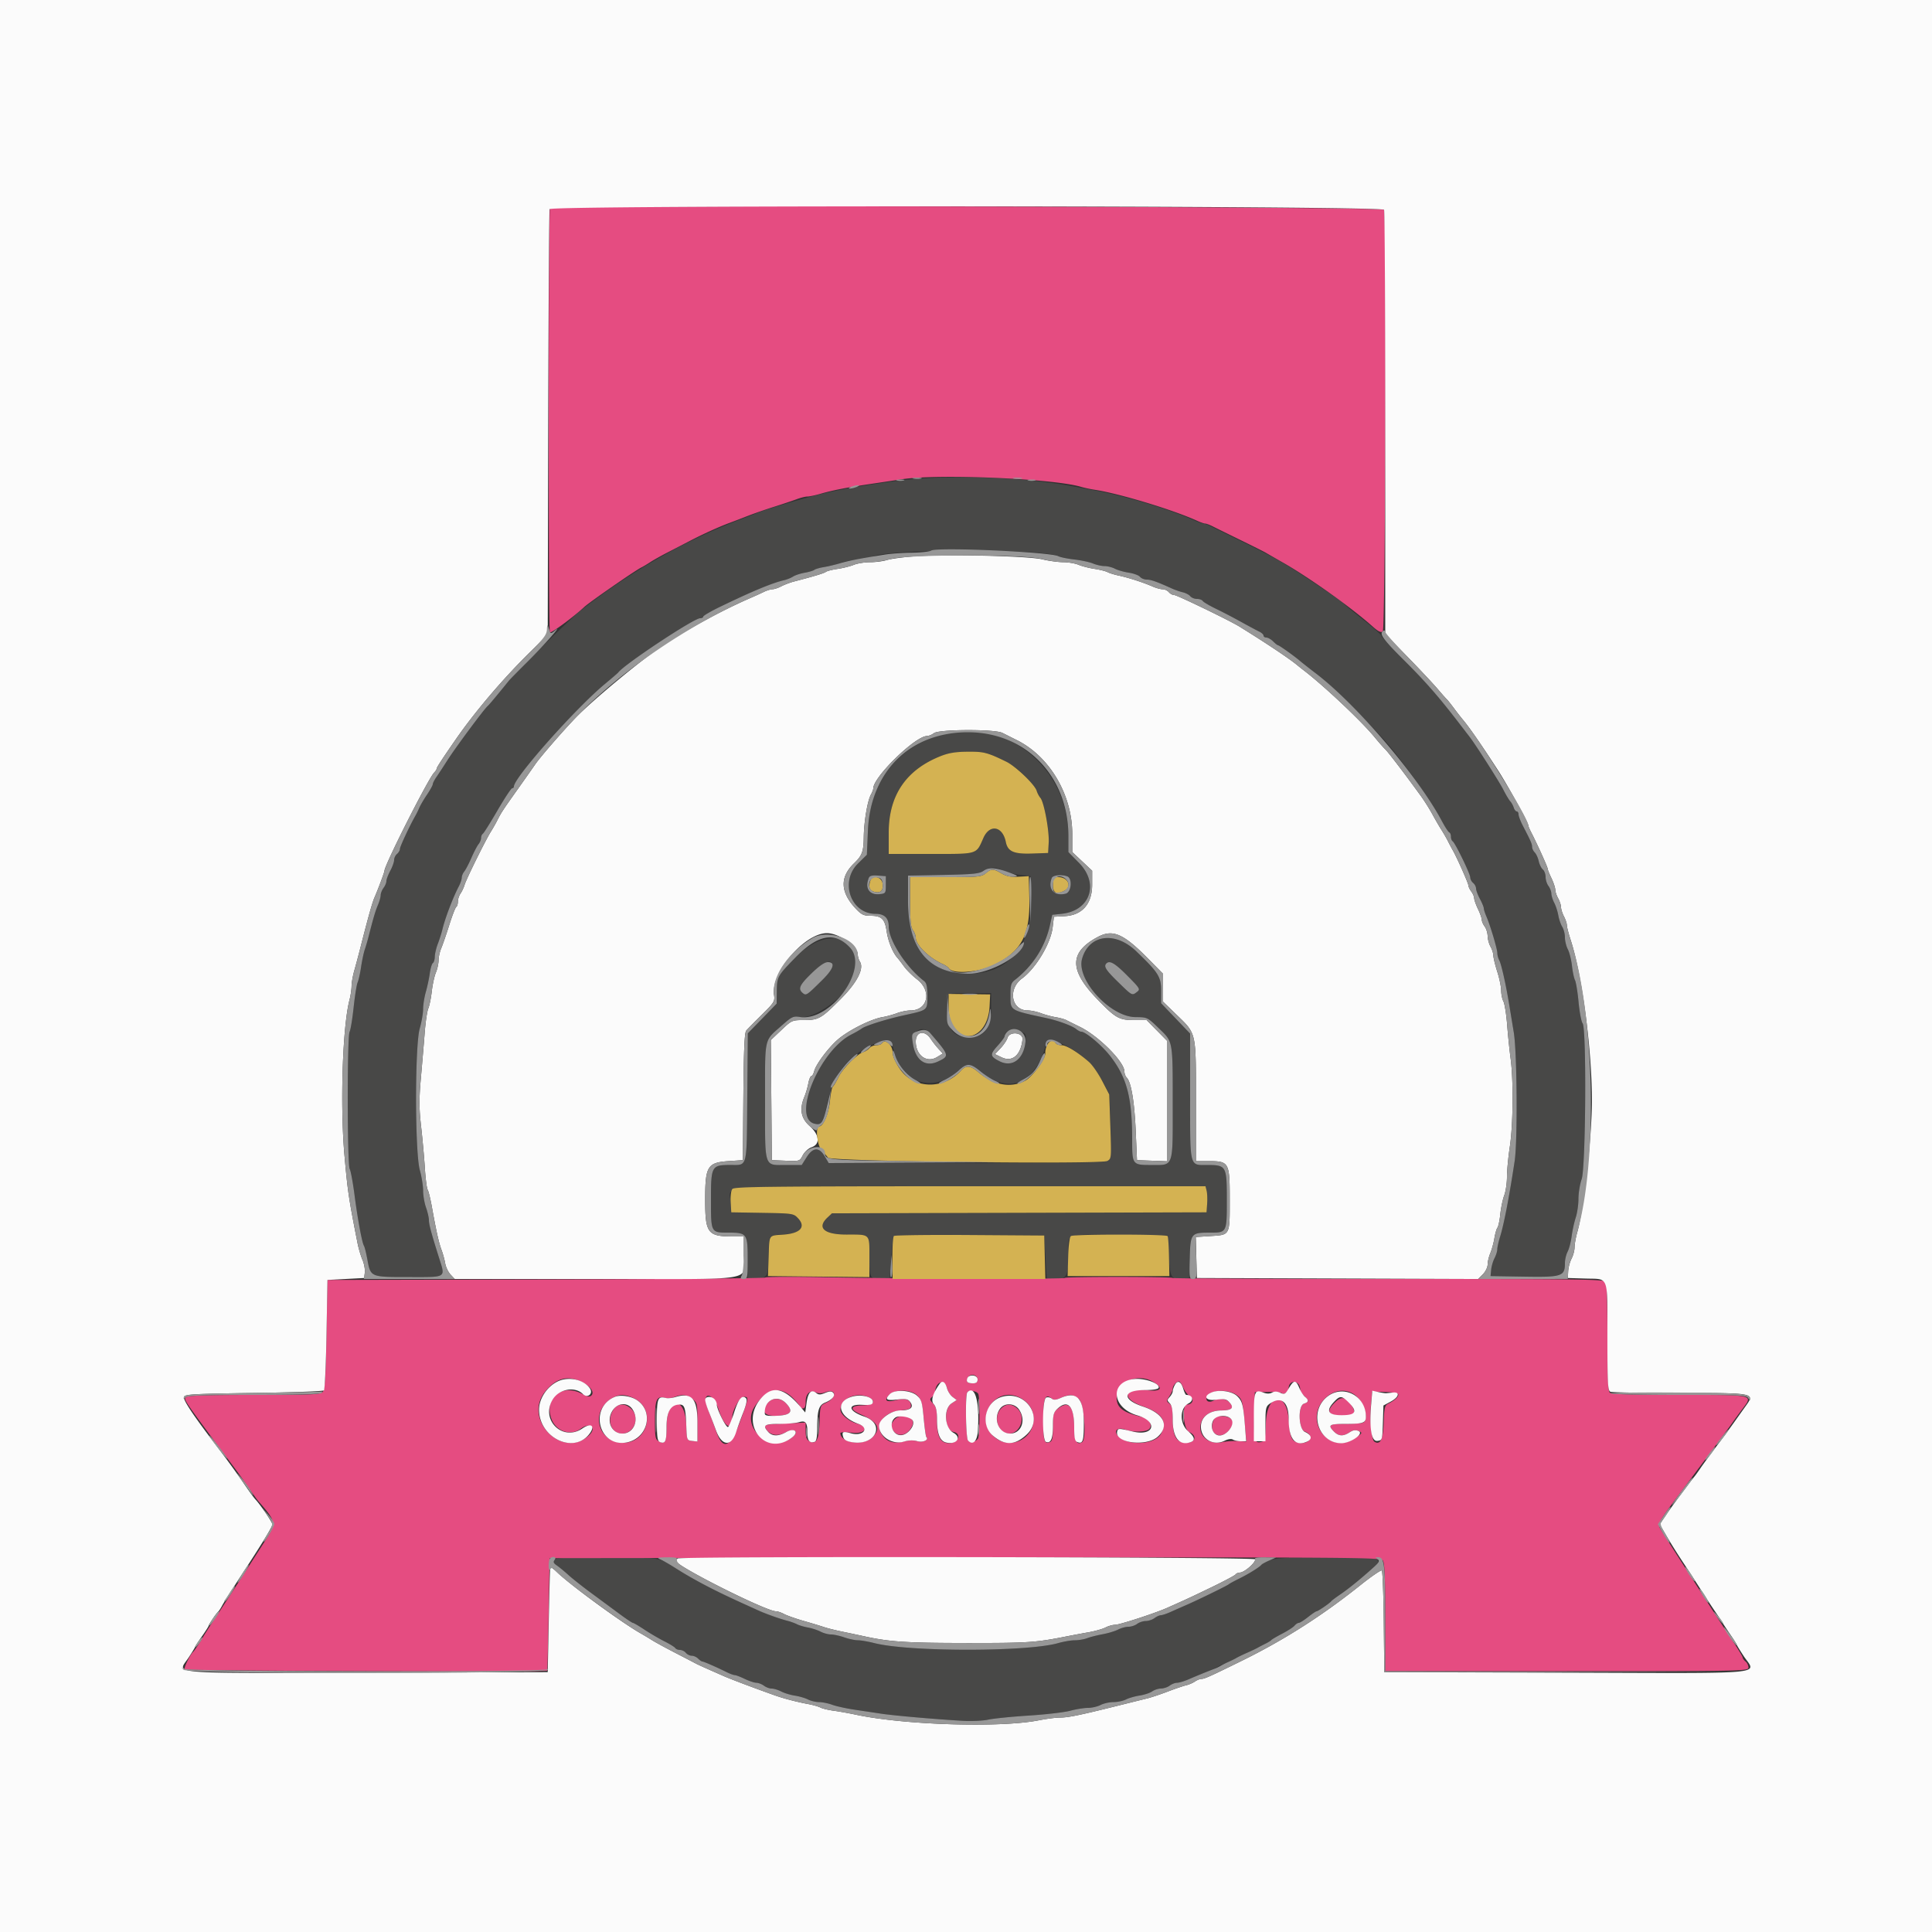
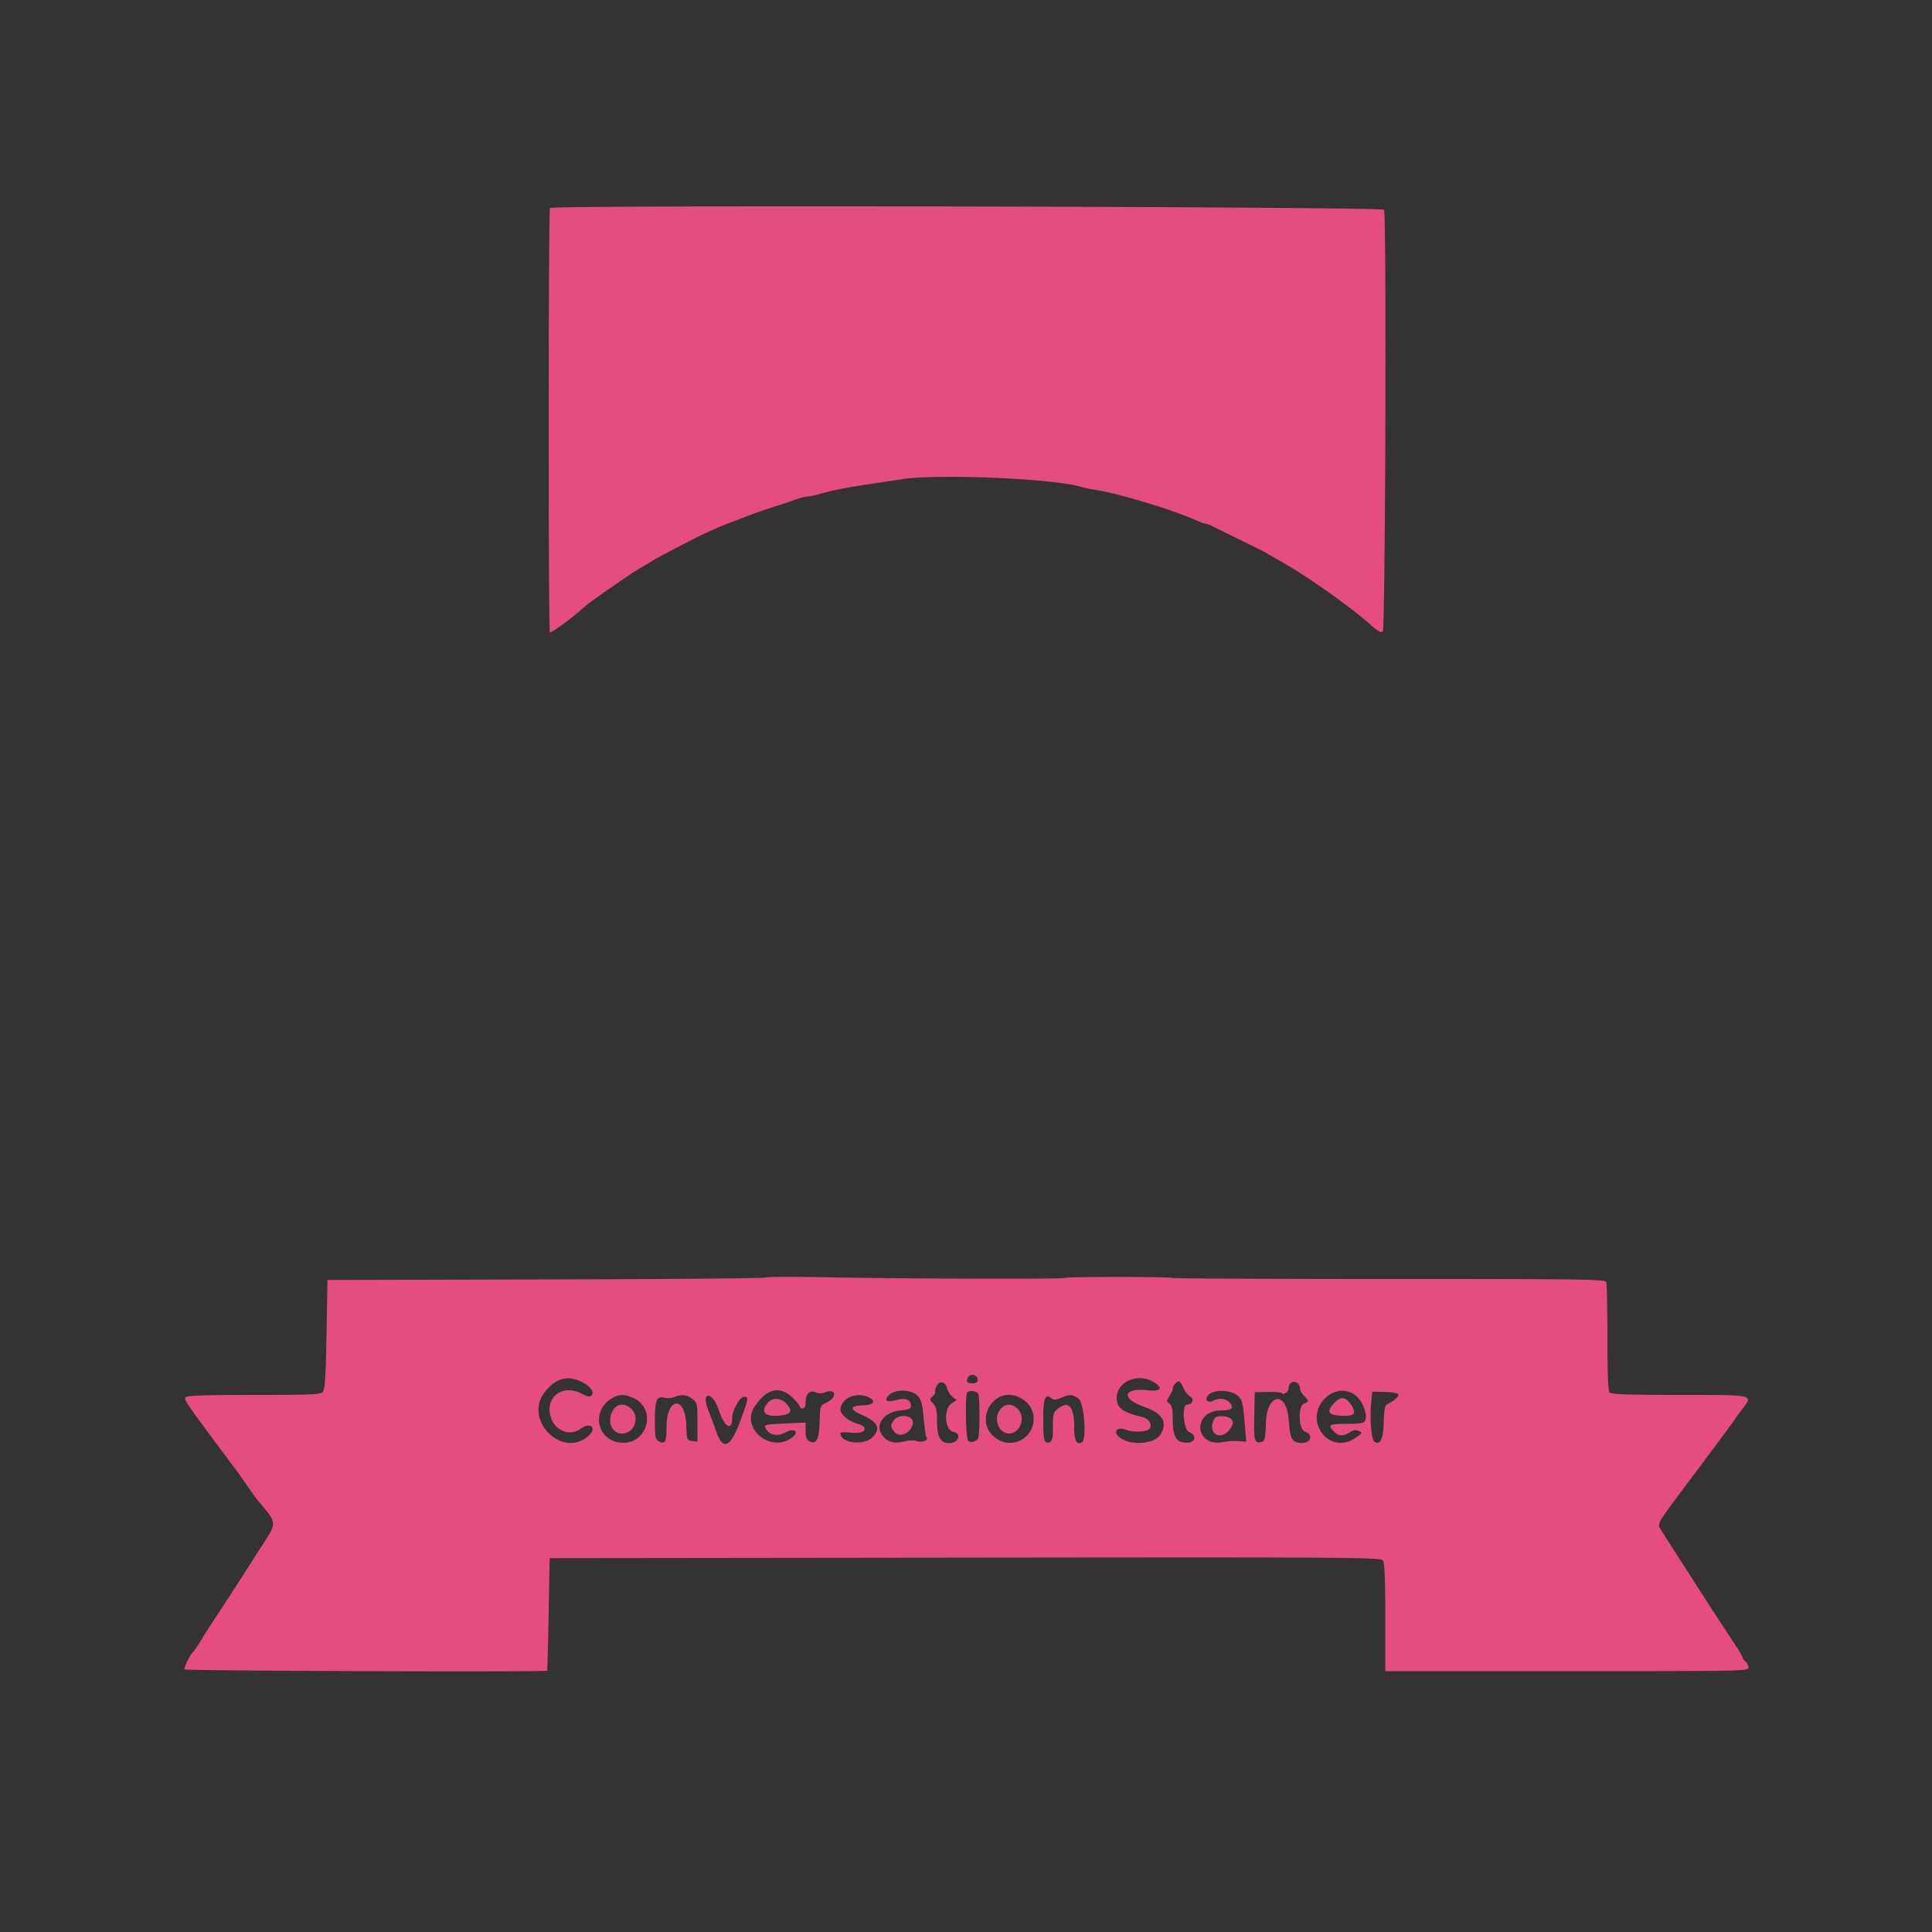
<svg xmlns="http://www.w3.org/2000/svg" data-bbox="0 0 400 400" viewBox="0 0 400 400" height="400" width="400" data-type="color">
  <rect x="0" y="0" width="400" height="400" fill="#333333" stroke="none" />
  <g>
-     <path fill-rule="evenodd" fill="#484847" d="M186.8 99.437c-6.368.761-13.501 1.984-17.264 2.959-5.174 1.341-10.602 2.961-12.736 3.8-.77.303-2.66 1.033-4.2 1.622-11.098 4.245-22.61 10.871-32.572 18.748-2.006 1.586-12.465 11.852-14.634 14.363a230.71 230.71 0 0 0-2.2 2.667c-.987 1.208-1.997 2.378-2.246 2.6-.784.701-6.717 8.699-8.311 11.204-.84 1.32-1.866 2.888-2.282 3.484-.415.596-.755 1.262-.755 1.48 0 .218-.534 1.187-1.186 2.153-.652.967-1.372 2.191-1.599 2.72-.227.53-.569 1.233-.759 1.563-1.164 2.018-3.256 6.484-3.256 6.949 0 .304-.27.777-.6 1.051-.33.274-.6.837-.6 1.25 0 .414-.36 1.425-.8 2.246-.44.82-.8 1.775-.8 2.122 0 .346-.264.978-.587 1.406-.323.427-.593 1.109-.6 1.516-.007.406-.256 1.306-.554 2-.518 1.208-.953 2.668-1.891 6.36-.238.935-.618 2.24-.844 2.9-.226.66-.571 2.28-.766 3.6-.195 1.32-.517 2.76-.716 3.2-.198.44-.57 2.768-.826 5.172-.256 2.405-.634 4.688-.841 5.074-.513.958-.493 27.387.022 28.348.218.408.662 2.781.985 5.274.665 5.116 1.568 10.004 1.968 10.652.148.238.46 1.479.694 2.757.69 3.766.592 3.723 8.618 3.723 7.997 0 7.576.285 6.175-4.172-1.565-4.979-2.037-6.744-2.037-7.624 0-.497-.27-1.669-.6-2.604-.33-.935-.6-2.507-.6-3.493 0-.985-.307-2.898-.681-4.249-1.026-3.7-1.04-25.732-.019-29.316.385-1.351.7-3.164.7-4.027s.253-2.457.562-3.542c.309-1.085.679-2.824.823-3.864.144-1.04.431-1.995.638-2.123.207-.128.385-.718.395-1.31.009-.592.293-1.796.631-2.676.337-.88.765-2.23.951-3 .568-2.358 2.163-6.536 3.411-8.932.324-.623.589-1.419.589-1.769 0-.35.234-.92.52-1.268.285-.347.952-1.621 1.48-2.831s1.195-2.484 1.48-2.831c.286-.348.52-.922.52-1.277 0-.355.162-.745.359-.867.198-.122 1.562-2.293 3.032-4.823 1.469-2.531 2.838-4.602 3.04-4.602a.377.377 0 0 0 .369-.383c0-1.795 12.787-16.193 18.83-21.201 1.413-1.172 2.66-2.248 2.77-2.392 1.328-1.736 15.657-11.224 16.952-11.224.357 0 .648-.154.648-.342 0-.521 9.478-5.038 14-6.673.99-.358 2.25-.754 2.8-.88.55-.126 1.36-.457 1.8-.737.44-.28 1.52-.636 2.4-.791.88-.155 1.78-.421 2-.592.22-.171 1.436-.502 2.701-.735 1.266-.233 2.616-.585 3-.782.385-.197 1.832-.471 3.217-.609 1.386-.138 2.861-.434 3.279-.657 2.946-1.577 35.38-1.62 38.312-.051.401.215 1.891.522 3.311.683 1.419.16 3.159.533 3.867.829.708.295 1.788.538 2.4.539.612.002 1.582.247 2.154.546.573.299 1.863.667 2.867.817 1.005.151 2.043.535 2.308.855.265.319.904.58 1.419.58.865 0 2.01.406 5.165 1.83.66.299 1.688.656 2.284.795.596.14 1.293.506 1.549.814.256.309.882.561 1.392.561.51 0 1.045.19 1.188.421.144.232 1.369.956 2.724 1.61 1.355.653 3.723 1.888 5.263 2.743 1.54.856 3.205 1.747 3.7 1.981.495.234.9.61.9.835 0 .226.27.41.6.41.33 0 .96.36 1.4.8.44.44.901.8 1.024.8.234 0 3.537 2.363 4.576 3.274.33.289 1.77 1.422 3.2 2.517 2.876 2.201 11.926 11.092 15.019 14.754 3.617 4.282 9.16 12.191 11.111 15.855.645 1.21 1.329 2.26 1.521 2.333.192.074.349.468.349.877 0 .408.16.842.356.963.52.321 3.644 6.745 3.644 7.493 0 .35.27.86.6 1.134.33.274.6.794.6 1.155s.36 1.329.8 2.149c.44.821.8 1.692.8 1.934 0 .243.245 1.008.544 1.702.818 1.898 2.268 6.761 2.262 7.586-.003.4.177 1.068.4 1.485.426.796 1.356 4.92 2.028 8.989l.981 5.97c.685 4.181.806 22.462.176 26.63-1.116 7.385-2.21 13.065-3.015 15.654-.317 1.019-.577 2.189-.578 2.6-.002.41-.26 1.239-.574 1.841-.314.602-.628 1.682-.698 2.4l-.126 1.305 7 .113c7.838.126 8.397-.064 8.402-2.857.002-.691.253-1.735.558-2.32.305-.585.68-2.025.833-3.2.153-1.175.532-2.907.842-3.85.311-.943.565-2.691.565-3.886 0-1.195.3-3.033.667-4.086.851-2.44 1.028-31.236.199-32.235-.262-.316-.639-2.291-.838-4.39-.198-2.099-.531-4.147-.74-4.552-.208-.406-.492-1.749-.631-2.987-.139-1.237-.522-2.767-.852-3.4-.33-.632-.601-1.741-.603-2.464-.001-.723-.252-1.713-.557-2.2-.305-.487-.672-1.553-.815-2.369-.143-.816-.522-1.986-.842-2.6-.321-.614-.59-1.477-.598-1.917-.009-.44-.28-1.149-.603-1.576-.323-.428-.587-1.26-.587-1.851s-.258-1.29-.574-1.552c-.316-.262-.698-1.039-.849-1.726-.151-.687-.523-1.498-.826-1.801-.303-.303-.551-.826-.551-1.161 0-.603-.239-1.15-1.93-4.412-.478-.924-.87-1.959-.87-2.3 0-.342-.168-.621-.373-.621s-.487-.359-.626-.798c-.139-.438-.467-1.027-.727-1.307-.261-.28-.924-1.398-1.474-2.485-.812-1.604-5.676-9.22-6.903-10.81l-2.203-2.861c-4.228-5.495-6.984-8.645-11.427-13.064-2.567-2.552-4.667-4.815-4.667-5.027 0-.213-1.665-1.695-3.7-3.295-2.035-1.6-3.88-3.12-4.1-3.378-.391-.457-7.015-4.97-10.6-7.221-2.856-1.793-5.44-3.179-10.8-5.796a2388.78 2388.78 0 0 1-6.132-2.999c-.623-.307-1.316-.559-1.54-.559-.224 0-.974-.259-1.668-.575-4.839-2.208-14.314-5.091-20.46-6.225-.88-.163-3.13-.581-5-.93-10.023-1.868-25.387-2.406-35.2-1.233m7.2 52.948c-8.84 2.952-13.887 9.85-14.306 19.55l-.218 5.033-1.838 1.812c-3.82 3.766-1.503 10.408 3.633 10.417 1.839.004 2.729.861 2.729 2.631 0 2.869 3.619 8.445 7.327 11.288.508.389.673 1.15.673 3.108 0 2.993.129 2.886-4.8 3.969-3.72.818-8.003 2.162-8.8 2.762-.33.249-1.291.802-2.135 1.23-6.575 3.334-12.354 17.274-7.65 18.455 1.475.37 1.756-.08 2.682-4.298 1.385-6.312 4.746-10.342 10.416-12.493 2.34-.887 2.829-.59 3.477 2.111 1.545 6.438 8.351 8.31 13.311 3.661 1.666-1.561 2.383-1.534 4.463.171 5.065 4.15 9.701 3.26 12.454-2.392.536-1.1.976-2.411.978-2.913.006-1.292.981-1.507 2.926-.643 4.158 1.847 6.985 4.371 8.9 7.947l1.495 2.792.197 6.5c.149 4.888.072 6.652-.307 7.109-.443.534-4.017.608-29.269.608h-28.765l-.826-1.4c-1.159-1.964-2.423-1.897-3.747.2l-1.01 1.6h-3.166c-4.727 0-4.424.909-4.424-13.265 0-13.573-.293-12.282 3.56-15.701 1.953-1.733 2.3-1.895 3.615-1.684 3.368.538 10.763-5.184 11.47-8.875 1.539-8.037-5.895-10.077-12.388-3.4-3.751 3.858-3.791 3.932-3.83 7.125l-.029 2.4-2.983 3.069-2.984 3.07-.115 13.245c-.131 14.989.118 14-3.527 14.01-3.864.011-3.989.235-3.989 7.149 0 6.931-.04 6.857 3.651 6.857 3.776 0 3.949.239 3.949 5.45v4.194l1.884-.122c2.26-.146 2.416-.489 2.476-5.414.045-3.717-.075-3.598 3.827-3.803 2.715-.143 3.756-1.663 2.242-3.274-.931-.991-1.083-1.014-7.39-1.121L151.4 251l-.122-2.132c-.206-3.596-5.18-3.268 49.563-3.268h48.744l.234.932c.128.513.177 1.728.107 2.7L249.8 251l-38.776.102-38.777.102-.923.868c-2.262 2.125-.682 3.528 3.975 3.528 4.937 0 4.701-.232 4.701 4.635 0 4.591.16 4.827 3.052 4.496l1.148-.131.312-4c.172-2.2.392-4.227.489-4.505.14-.397 3.487-.482 15.688-.4l15.511.105.249 4.4c.137 2.42.272 4.445.3 4.5.028.055.865.1 1.861.1 2.27 0 2.59-.669 2.59-5.418 0-4.156-.956-3.841 11.2-3.695l9.4.113.2 4.082c.225 4.597.459 5.025 2.647 4.845l1.553-.127.109-4.2c.131-5.018.274-5.2 4.087-5.2 3.637 0 3.604.062 3.604-6.857 0-6.939-.116-7.143-4.06-7.143-3.718 0-3.54.717-3.54-14.233v-12.976l-3-3.14-3-3.14v-2.583c0-2.886-.564-3.781-5.162-8.187-4.407-4.222-9.817-3.454-11.215 1.593-1.196 4.321 5.849 11.998 11.053 12.044 2.46.022 2.49.036 4.849 2.317 2.968 2.87 2.875 2.357 2.875 15.893 0 13.123.255 12.412-4.451 12.412-3.91 0-3.949-.052-3.949-5.216 0-8.754-1.089-12.904-4.555-17.355-1.72-2.209-5.076-5.029-5.984-5.029-.219 0-.682-.239-1.03-.532-.783-.66-3.644-1.728-6.031-2.25-7.948-1.74-7.585-1.505-7.594-4.922-.005-1.92.144-2.42.894-3 3.671-2.839 6.249-6.824 7.237-11.184l.523-2.312 1.97-.211c5.892-.633 7.794-6.245 3.57-10.536l-2.2-2.236v-3.251c0-14.749-13.767-25.267-27.2-20.781m11.14 3.84c3.637 1.556 5.091 2.478 7.088 4.491 1.178 1.187 2.26 2.547 2.404 3.021.145.475.493 1.133.775 1.463.756.885 1.855 6.83 1.715 9.277L217 176.6l-3.29.116c-3.821.135-5.07-.414-5.468-2.405-.655-3.278-3.342-3.756-4.639-.826-1.538 3.477-1.006 3.315-10.865 3.315H184v-4.426c0-7.713 3.608-13.011 10.791-15.846 2.775-1.095 8.131-1.252 10.349-.303m2.49 23.991c.655.338 2.221.744 3.48.901l2.29.285.114 4.392c.259 9.932-4.54 15.806-12.913 15.806-8.329 0-12.607-5.111-12.603-15.056l.002-5.256 7.325-.145c6.072-.121 7.491-.261 8.3-.823 1.232-.856 2.488-.889 4.005-.104M183.4 183.2c0 1.746-.04 1.804-1.326 1.927-1.577.152-2.474-.481-2.474-1.743 0-1.846.395-2.233 2.151-2.105l1.649.121v1.8m37.567-1.757c1.111.426.851 3.287-.326 3.583-2.413.605-3.775-.937-2.882-3.264.22-.573 2.067-.757 3.208-.319m-48.567 18.54c0 .43-.961 1.735-2.136 2.9-3.247 3.218-3.365 3.297-4.064 2.717-1.033-.857-.675-1.663 1.805-4.068 2.551-2.473 4.395-3.123 4.395-1.549m60.995 2.012c2.66 2.68 2.741 2.818 1.989 3.386-1.028.776-.948.819-3.971-2.135-2.486-2.43-2.95-3.176-2.346-3.779.685-.685 1.766-.054 4.328 2.528m-28.195 6.777c0 4.157-1.424 6.028-4.587 6.028-3.153 0-4.613-1.802-4.613-5.693 0-3.713-.285-3.507 4.867-3.507h4.333v3.172m-12.599 5.128c3.993 4.652 4.013 4.727 1.618 5.864-2.655 1.26-4.736-.273-5.241-3.86-.346-2.453 2.084-3.797 3.623-2.004m18.824-.291c.992.378 1.061.548.879 2.164-.405 3.594-2.762 5.298-5.421 3.918-1.932-1.003-1.968-1.373-.307-3.212.783-.867 1.424-1.743 1.424-1.947 0-1.197 1.582-1.623 3.425-.923m-96.583 109.34c-.356.429-.257.686.451 1.169.499.341 1.566 1.219 2.371 1.951.805.732 2.928 2.411 4.719 3.731 1.791 1.32 4.409 3.255 5.819 4.3 1.409 1.045 2.687 1.9 2.839 1.9.152 0 1.226.631 2.387 1.401 1.162.771 3.018 1.857 4.126 2.414 1.109.556 2.123 1.186 2.254 1.398.132.213.567.387.967.387s.951.27 1.225.6c.274.33.823.6 1.22.6.398 0 .993.27 1.323.6.33.33.728.6.885.6.283 0 2.951 1.17 5.104 2.238.623.309 1.343.568 1.6.576.258.007 1.188.361 2.068.786.88.425 1.96.785 2.4.799.44.015 1.149.291 1.576.614.428.323 1.148.588 1.6.589.453.002 1.343.274 1.977.604.634.331 1.894.715 2.8.853.906.139 2.133.497 2.727.797.594.299 1.626.544 2.292.544.667 0 1.89.248 2.72.552.829.303 2.858.753 4.508 1s4.17.625 5.6.841c2.685.406 10.841 1.122 16.8 1.477 1.87.111 4.3.005 5.4-.235 1.1-.241 4.88-.621 8.4-.845 3.52-.224 7.384-.673 8.587-.998 1.203-.326 2.848-.592 3.654-.592.807 0 1.983-.269 2.613-.598.63-.328 1.83-.598 2.666-.6.836-.001 2.006-.247 2.6-.546.594-.3 1.868-.666 2.831-.813.963-.148 2.128-.533 2.589-.856.461-.323 1.293-.593 1.849-.6.556-.007 1.36-.277 1.787-.6.428-.323 1.112-.587 1.522-.587.41 0 1.501-.328 2.424-.729.923-.401 2.488-1.05 3.478-1.441.99-.391 2.07-.874 2.4-1.073.33-.199.87-.466 1.2-.592.95-.364 2.148-.928 2.8-1.318.33-.197 1.32-.675 2.2-1.062.88-.386 1.87-.857 2.2-1.046.33-.19 1.05-.565 1.6-.834s1.09-.604 1.2-.745c.11-.142 1.134-.743 2.275-1.337 1.141-.595 2.288-1.338 2.549-1.652.261-.314.651-.571.867-.571.217 0 1.076-.54 1.909-1.2.833-.66 1.632-1.2 1.774-1.2.297 0 2.721-1.66 3.038-2.081.117-.155.954-.785 1.861-1.4 1.708-1.159 4.425-3.37 6.899-5.614 2.165-1.963 1.563-2.092-9.823-2.099-9.874-.006-12.363.281-13.349 1.539-.392.499-2.631 1.895-4.6 2.868-1.1.543-2.09 1.081-2.2 1.197-.238.249-6.24 3.181-8.8 4.298-.99.432-2.457 1.08-3.26 1.439-.804.359-1.704.659-2 .666-.297.007-.889.277-1.316.6-.428.323-1.238.593-1.8.6-.563.007-1.373.277-1.8.6-.428.323-1.238.588-1.8.589-.563.002-1.524.264-2.134.582-.611.319-2.051.754-3.2.967-1.15.214-2.597.582-3.216.819-.619.236-1.762.43-2.538.43-.777 0-2.341.266-3.474.592-6.351 1.823-30.859 1.825-37.994.003-1.283-.327-2.835-.595-3.45-.595-.615 0-1.883-.27-2.818-.6-.935-.33-2.173-.601-2.75-.602-.578-.002-1.553-.265-2.167-.586-.614-.32-1.784-.703-2.6-.85-.816-.147-1.839-.452-2.274-.677-.434-.226-1.334-.55-2-.72-1.549-.397-4.469-1.436-6.009-2.138l-3.4-1.545c-5.969-2.708-10.504-5.099-13.532-7.134-3.421-2.299-3.726-2.348-14.668-2.348-8.078 0-10.193.11-10.558.549" data-color="1" />
    <path fill-rule="evenodd" fill="#e54c81" d="M113.867 43.067c-.338.338-.355 87.512-.017 87.85.245.245 4.771-3.092 7.15-5.272 1.169-1.071 10.602-7.602 11.8-8.169.33-.157 1.14-.639 1.8-1.072.66-.434 2.28-1.343 3.6-2.021 1.32-.678 3.39-1.751 4.6-2.383 2.651-1.385 6.079-2.941 8.224-3.734.867-.32 2.566-.971 3.776-1.445 1.21-.475 3.64-1.32 5.4-1.878 1.76-.558 3.879-1.268 4.708-1.578.83-.311 1.844-.565 2.254-.565.41 0 1.622-.253 2.692-.563 2.549-.737 5.445-1.306 10.346-2.035 2.2-.327 5.17-.773 6.6-.99 7.519-1.145 31.311-.129 37 1.579.66.199 1.92.469 2.8.601 5.052.76 16.255 4.149 21.26 6.433.694.316 1.444.575 1.668.575.224 0 .917.258 1.54.574.622.315 3.202 1.585 5.732 2.821 2.53 1.236 4.87 2.408 5.2 2.604.33.196 1.95 1.126 3.6 2.066 5.506 3.137 14.209 9.339 18.595 13.252 1.175 1.047 1.729 1.312 2.1 1.004.532-.441.788-85.918.262-87.288-.253-.661-172.032-1.025-172.69-.366m44.594 221.431c-.164.164-20.629.344-45.479.4L67.8 265l-.2 11.239c-.155 8.708-.324 11.389-.749 11.9-.491.591-1.999.661-14.22.661-9.644 0-13.804.133-14.124.453-.522.522-.773.156 10.293 15.004.77 1.033 2.03 2.803 2.8 3.932.77 1.13 1.628 2.314 1.906 2.632 3.69 4.22 3.744 4.523 1.441 8.1-1.02 1.584-2.486 3.869-3.26 5.079-2.22 3.475-5.376 8.339-7.518 11.586-1.083 1.642-2.059 3.172-2.169 3.4-.29.601-1.742 2.779-2.009 3.014-.625.55-1.971 3.309-1.772 3.631.194.314 74.802.581 75.066.269.046-.055.181-5.32.3-11.7l.215-11.6 86-.103c80.5-.096 86.032-.059 86.5.577.372.505.5 3.532.5 11.802V346h37.6c36.516 0 37.6-.022 37.6-.751 0-.413-.27-.975-.6-1.249-.33-.274-.6-.649-.6-.833 0-.184-.878-1.647-1.952-3.251a609.387 609.387 0 0 1-4.657-7.116l-3.995-6.2c-4.226-6.558-5.738-8.918-6.329-9.884-.783-1.277-.902-1.063 5.057-9.031 6.891-9.215 9.276-12.426 9.876-13.302.33-.481 1.201-1.674 1.935-2.65 2.274-3.026 2.689-2.933-13.042-2.933-10.304 0-14.058-.125-14.413-.48-.35-.35-.48-3.433-.48-11.367 0-5.988-.109-11.172-.243-11.52-.219-.572-4.55-.633-44.933-.633-24.58 0-44.787-.096-44.904-.214-.275-.275-21.959-.281-22.233-.006-.272.272-32.799.184-49.008-.132-6.997-.136-12.855-.114-13.018.05m43.939 21.149c0 .522-.286.753-.933.753-1.224 0-1.524-.345-1.058-1.217.492-.919 1.991-.57 1.991.464m-82.19.358c1.962.894 2.95 2.195 2.22 2.925-.326.326-.83.236-1.891-.335-4.199-2.261-8.013.877-6.352 5.227.97 2.54 3.992 3.537 6.037 1.991 1.938-1.467 3.435-.244 1.69 1.381-5.387 5.019-13.693-3.232-9.087-9.028 2.206-2.776 4.536-3.458 7.383-2.161m118.818.25c1.856 1.216 1.258 1.881-1.419 1.578-5.021-.568-5.601 1.71-.86 3.376 3.84 1.35 4.98 3.108 3.639 5.613-1.252 2.34-6.962 2.617-8.938.433-.96-1.061-.009-1.848 1.527-1.264 1.582.602 4.444.507 5.002-.165.683-.823-.126-2.155-1.491-2.457-3.873-.857-5.288-1.899-5.288-3.896 0-3.499 4.547-5.368 7.828-3.218m30.159 1.383c.007.351.373.964.813 1.362.44.398.8.864.8 1.035 0 .171-.36.425-.8.565-1.307.415-1.185 5.273.145 5.779 2.213.842.9 2.87-1.471 2.275-1.29-.324-1.58-1.05-1.85-4.641-.463-6.166-4.542-5.608-4.738.648-.1 3.165-.214 3.679-.856 3.847-1.494.391-1.66-.181-1.543-5.316l.113-4.944 2.715-.062c1.493-.035 2.814.099 2.935.295.26.42 1.35-.386 1.35-.998 0-1.935 2.349-1.782 2.387.155m-73.126-.248c.175.655.7 1.479 1.166 1.83l.847.639-1.037.68c-1.731 1.134-1.462 5.574.358 5.919 1.793.34 1.033 2.323-.895 2.336-1.762.012-2.5-1.307-2.5-4.468 0-2.34-.151-3.036-.813-3.74-.723-.77-.746-.922-.2-1.375.337-.28.613-.655.613-.834 0-2.266 1.914-3.033 2.461-.987m48.931-.09c.302.715.937 1.535 1.41 1.822.925.563.493 1.678-.651 1.678-1.121 0-.734 5.134.427 5.663 2.091.952 1.017 2.663-1.346 2.144-1.484-.326-2.032-1.643-2.032-4.882 0-2.017-.159-2.753-.678-3.132-.637-.466-.637-.558 0-1.53.373-.569.678-1.275.678-1.569 0-.598.779-1.494 1.3-1.494.188 0 .589.585.892 1.3m-80.853 2.119c.803.781 1.461 1.591 1.461 1.8 0 .21.27.381.6.381.415 0 .6-.417.6-1.351 0-1.69.876-2.516 2.094-1.972.579.258 1.25.248 1.985-.029 2.283-.862 2.472 1.096.208 2.152-1.286.6-1.287.603-1.398 4-.122 3.717-.681 4.753-2.144 3.97-.55-.294-.745-.85-.745-2.123v-1.725l-4.1.189c-4.547.21-4.652.241-4.044 1.208.777 1.239 2.358 1.507 3.921.665 1.894-1.02 3.03-.204 1.423 1.023-4.403 3.361-10.755-1.907-7.739-6.418 2.501-3.74 5.22-4.351 7.878-1.77m25.844-.437c.755.803.985 1.654 1.262 4.659.187 2.022.432 3.769.544 3.881.587.588-.71 1.187-1.857.858-.763-.218-1.853-.189-2.88.077-2.006.52-3.509.038-4.475-1.436-1.442-2.201.516-4.69 3.949-5.021 1.697-.164 2.074-.338 2.074-.956 0-1.225-1.131-1.681-2.959-1.193-2.059.549-2.692.169-1.626-.975 1.224-1.314 4.692-1.252 5.968.106m12.574-.349c.344.897.291 8.679-.063 9.196-.478.699-1.563.942-2.045.46-.486-.486-.65-9.554-.182-10.022.509-.51 2.049-.263 2.29.366m53.458.178c1.204.857 1.297 1.217 1.782 6.926l.233 2.738-1.715-.111c-.943-.06-2.419.039-3.279.22-3.004.632-5.285-1.625-4.289-4.245.551-1.448 2.156-2.339 4.215-2.339 2.078 0 2.605-.531 1.615-1.625-.752-.831-2.197-1.006-3.325-.403-1.206.645-1.964-.165-1.074-1.148 1.029-1.136 4.249-1.144 5.837-.013m24.58.056c1.909 1.502 2.924 5.172 1.572 5.69-.348.134-1.938.243-3.533.243-3.384 0-3.752.21-2.568 1.47 1.03 1.096 1.989 1.175 3.362.275.736-.482 1.228-.553 1.865-.269.829.37.799.432-.706 1.455-5.505 3.741-10.984-3.879-6.044-8.406 1.802-1.652 4.294-1.841 6.052-.458m8.893-.203c.153.458-.702 1.271-2.031 1.931-.763.379-.87.809-.972 3.91-.117 3.513-.729 4.76-1.946 3.967-.587-.383-.963-4.696-.676-7.764l.241-2.581 2.623.06c1.442.033 2.685.248 2.761.477m-158.542.688c5.255 2.195 3.15 9.946-2.532 9.323-4.704-.516-6.023-6.285-2.049-8.963 1.556-1.049 2.715-1.14 4.581-.36m12.4.277c1.013.797 1.054.984 1.054 4.827v3.997l-1.1-.126c-1.086-.125-1.102-.169-1.218-3.308-.23-6.191-4.082-5.788-4.082.427 0 3.093-.3 3.65-1.592 2.958-.727-.389-.808-.828-.808-4.369 0-4.286.348-5.064 2.071-4.632.521.131 1.394.06 1.938-.157 1.555-.62 2.597-.513 3.737.383m5.436 2.209c1.203 3.688 2.818 4.618 2.818 1.621 0-1.435 1.582-4.259 2.386-4.259 1.066 0 1.053.098-.603 4.68-2.116 5.853-3.68 6.599-5.111 2.437a104.711 104.711 0 0 0-1.558-4.178c-.456-1.134-.711-2.37-.567-2.746.446-1.161 1.899.187 2.635 2.445m31.015-2.567c1.701.775 1.098 1.655-1.162 1.695-2.663.046-2.816.826-.371 1.89 3.551 1.545 4.234 2.962 2.303 4.774-1.883 1.768-6.567 1.107-6.567-.926 0-.189 1.096-.22 2.435-.068 2.729.309 3.602-1.2 1.082-1.87-1.747-.464-3.518-1.927-3.504-2.893.034-2.335 3.222-3.769 5.784-2.602m31.388.121c1.823.943 2.815 2.496 2.815 4.408 0 3.926-4.389 6.276-7.635 4.088-5.117-3.448-.649-11.324 4.82-8.496m12.161.237c1.095.862 1.672 8.342.69 8.949-1.12.692-1.636-.297-1.636-3.132 0-4.255-1.138-5.554-3.346-3.817-.967.761-1.054 1.07-1.054 3.757 0 2.308-.135 2.98-.636 3.173-1.175.45-1.364-.186-1.364-4.595 0-4.553.39-5.534 1.75-4.405.404.335.884.299 1.895-.14 1.837-.797 2.466-.761 3.701.21m53.014.75c-1.829 1.829-1.452 2.595 1.349 2.741 2.632.137 3.224-.447 2.135-2.109-1.204-1.837-2.114-2.002-3.484-.632m-117.298-.048c-1.634 1.806-.903 2.919 1.834 2.788 2.879-.137 3.432-.893 1.87-2.555-1.082-1.151-2.776-1.258-3.704-.233m-32.083 1.557c-1.43 2.182-.426 4.912 1.808 4.912 2.546 0 3.779-3.353 1.887-5.13-1.294-1.216-2.814-1.127-3.695.218m80.237-.213c-1.666 1.789-.55 5.125 1.714 5.125 2.333 0 3.512-3.469 1.744-5.13-1.18-1.109-2.422-1.107-3.458.005m-22.253 2.525c-.607.926-.607 1.074 0 2 1.013 1.546 3.171.92 3.963-1.151.734-1.916-2.771-2.667-3.963-.849m66.203.089c-.94 2.473 1.353 3.913 3.164 1.985 1.661-1.767.992-3.074-1.573-3.074-.913 0-1.27.244-1.591 1.089" data-color="2" />
-     <path fill-rule="evenodd" fill="#fbfbfb" d="M0 200v200h400V0H0v200M286.557 43.433c.134.348.243 20.254.243 44.235v43.603l4.551 4.665c2.503 2.565 5.319 5.564 6.257 6.664.938 1.1 1.816 2.09 1.951 2.2.135.11.782.92 1.437 1.8s1.496 1.96 1.869 2.4c1.332 1.57 3.972 5.377 7.35 10.6 1.837 2.841 6.185 10.733 6.185 11.227 0 .17.264.818.586 1.441 1.225 2.367 3.415 7.193 3.428 7.555.007.207.361 1.097.786 1.977.425.88.785 1.96.801 2.4.015.44.285 1.25.599 1.8s.579 1.36.588 1.8c.009.44.286 1.316.614 1.946.329.63.598 1.44.598 1.8 0 .36.352 1.734.782 3.054 2.379 7.302 4.429 22.854 4.407 33.451-.014 7.287-1.695 22.352-3.011 26.984-.318 1.119-.579 2.559-.58 3.2-.002.641-.282 1.7-.623 2.354-.341.653-.654 1.823-.697 2.6l-.078 1.411 3.786.116c4.778.147 4.401-.891 4.408 12.141.005 9.71.083 11.087.639 11.3.348.134 6.806.243 14.351.243 15.714 0 15.601-.023 13.568 2.815-.634.885-1.749 2.451-2.48 3.481-.73 1.029-2.35 3.228-3.6 4.886-1.249 1.657-2.676 3.606-3.17 4.33-.494.725-1.078 1.536-1.299 1.803-1.072 1.296-4.768 6.298-5.901 7.986l-1.276 1.901 1.462 2.499a132.77 132.77 0 0 0 3.324 5.299c1.024 1.54 2.722 4.15 3.773 5.8 1.05 1.65 2.384 3.684 2.963 4.521.578.836 1.232 1.826 1.452 2.2.22.373.985 1.534 1.7 2.58.715 1.045 1.3 1.975 1.3 2.065 0 .09.63 1.121 1.4 2.29 2.585 3.926 6.286 3.584-37.4 3.454l-37-.11-.107-10.387c-.059-5.713-.239-10.51-.4-10.66-.161-.15-2.183 1.236-4.493 3.082-7.858 6.276-15.722 11.292-24.4 15.562-6.709 3.301-7.825 3.803-8.455 3.803-.312 0-.922.244-1.356.542-.434.298-1.239.644-1.789.77-.55.125-2.26.707-3.8 1.294-1.54.586-3.43 1.22-4.2 1.41-.77.19-3.65.905-6.4 1.589-7.718 1.92-10.073 2.402-11.717 2.398-.834-.001-2.814.254-4.4.568-8.008 1.586-27.872.977-37.883-1.161-1.43-.305-3.5-.675-4.6-.822-1.1-.147-2.327-.442-2.727-.656-.399-.214-1.569-.545-2.6-.736-2.313-.429-5.025-1.137-6.873-1.796-4.468-1.592-9.089-3.337-10.6-4.002-4.245-1.868-5.265-2.328-5.8-2.616a565.24 565.24 0 0 0-4.2-2.183c-1.98-1.022-4.14-2.2-4.8-2.617a67.444 67.444 0 0 0-2.322-1.392c-3.863-2.182-14.237-9.751-17.178-12.533-.825-.781-1.538-1.338-1.584-1.238-.046.099-.181 5.041-.3 10.981l-.216 10.8-37.449.102c-42.269.115-39.201.37-36.939-3.064.763-1.159 1.388-2.184 1.388-2.277 0-.093.63-1.066 1.4-2.161.77-1.095 1.4-2.091 1.4-2.212 0-.242 1.657-2.668 2.04-2.988.132-.11.475-.65.761-1.2.287-.55 2.052-3.34 3.924-6.2 4.426-6.763 6.475-10.12 6.475-10.606 0-.395-2.556-4.145-3.486-5.115-.275-.287-1.14-1.457-1.923-2.6-2.174-3.176-3.768-5.376-6.43-8.879-4.593-6.042-6.607-9.068-6.479-9.734.116-.602 1.495-.685 14.39-.866 7.844-.11 14.412-.35 14.595-.533.183-.183.423-5.403.533-11.6L67.8 265l3.8-.2 3.8-.2.133-1.162c.073-.64-.147-1.81-.488-2.6-.341-.791-.798-2.338-1.015-3.438-1.836-9.304-2.046-10.717-2.711-18.2-.927-10.431-.4-26.629 1.046-32.2.229-.88.42-2.164.425-2.854.006-.69.259-2.13.564-3.2.305-1.07.853-3.116 1.217-4.546 1.704-6.685 2.501-9.528 2.971-10.6.711-1.621 2.058-5.224 2.058-5.507 0-1.174 9.105-19.169 10.3-20.356.275-.273.5-.628.5-.789 0-.248 1.172-2.04 3.988-6.1 3.93-5.667 9.615-12.355 15.17-17.848l3.842-3.799.104-43.801c.058-24.09.187-44.025.288-44.3.312-.853 172.438-.721 172.765.133M189.2 115.189c-2.31.177-4.829.522-5.597.767-.769.244-2.322.444-3.452.444-1.129 0-2.66.248-3.402.551-.742.303-2.249.68-3.349.837-1.1.158-2.18.431-2.4.607-.359.287-2.44.917-6.626 2.005-.785.204-1.955.646-2.6.983-.646.337-1.474.613-1.842.615-.367.001-1.177.25-1.8.553-.622.303-1.762.823-2.532 1.155-5.766 2.486-12.645 6.199-18.2 9.822-4.274 2.788-14.801 11.504-18.286 15.139-2.722 2.841-7.269 8.081-8.27 9.533-.607.88-2.26 3.227-3.674 5.217-3.091 4.349-3.414 4.841-4.191 6.383-.332.66-.945 1.74-1.362 2.4-1.096 1.737-5.09 9.824-5.433 11-.161.55-.538 1.355-.838 1.789-.3.434-.546 1.188-.546 1.676s-.151.981-.335 1.095c-.185.114-.834 1.79-1.443 3.724-.608 1.934-1.357 4.107-1.664 4.83-.307.722-.558 1.853-.558 2.512 0 .66-.249 1.796-.553 2.524-.305.729-.687 2.478-.85 3.887-.163 1.41-.49 3.013-.726 3.563-.237.55-.57 2.8-.74 5-.171 2.2-.527 6.425-.792 9.389-.387 4.327-.379 6.297.042 10 .288 2.536.639 6.411.779 8.611.14 2.2.402 4.233.582 4.519.181.285.577 1.905.881 3.6.894 4.976 1.435 7.39 1.993 8.881.288.77.63 2.021.76 2.781.13.759.625 1.794 1.1 2.3l.863.919h29.517c34.174 0 30.344.653 30.344-5.174V256h-2.15c-5.365 0-5.85-.639-5.85-7.703 0-6.816.482-7.607 4.814-7.897l2.986-.2.105-13.123c.079-9.709.235-13.274.6-13.705.272-.321 1.725-1.795 3.228-3.277 2.546-2.51 2.719-2.791 2.523-4.095-.689-4.601 6.325-12.8 10.951-12.8 2.481 0 6.393 2.732 6.393 4.464 0 .411.2 1.067.444 1.458.882 1.413-.576 4.269-3.886 7.612-4.108 4.147-4.647 4.46-7.682 4.463-2.489.003-2.554.031-4.706 2.066l-2.181 2.064.105 12.436.106 12.437 2.881.117c2.866.117 2.884.111 3.526-1.13.361-.699 1.16-1.426 1.819-1.656 1.839-.641 1.654-2.569-.426-4.436-1.786-1.603-2.118-3.48-1.063-6.008.296-.708.664-1.962.818-2.787.155-.825.434-1.5.62-1.5s.456-.469.6-1.041c.354-1.413 3.012-4.946 4.967-6.604 2.24-1.899 6.83-4.183 9.198-4.576.803-.134 2.139-.498 2.968-.811.83-.312 2.094-.568 2.811-.568 3.601 0 4.451-4.055 1.35-6.436-.952-.731-2.167-1.932-2.7-2.67-.533-.738-1.16-1.556-1.393-1.818-.961-1.08-1.902-3.409-2.207-5.465-.38-2.566-1.056-3.211-3.364-3.211-1.381 0-1.867-.239-3.052-1.5-3.197-3.402-3.305-6.498-.325-9.365 1.664-1.601 1.969-2.426 2.004-5.409.036-3.171.77-7.544 1.477-8.8.27-.48.491-1.06.491-1.287 0-2.352 8.658-10.806 11.113-10.852.378-.007 1.036-.277 1.463-.6 1.069-.808 12.588-.847 14.162-.048.584.296 1.929.971 2.989 1.5 6.805 3.395 11.473 11.309 11.473 19.453v3.719l2.059 1.933 2.059 1.934v2.886c0 3.971-2.054 6.326-5.684 6.518l-2.234.118-.261 2.2c-.396 3.334-3.482 8.487-6.333 10.577-3.007 2.203-2.233 6.623 1.16 6.623.67 0 1.896.256 2.726.568.829.313 2.205.685 3.057.828.852.142 1.842.412 2.2.598.358.187 1.641.825 2.851 1.417 3.881 1.9 9.2 7.25 9.2 9.253 0 .427.221.997.49 1.266.901.901 1.589 5.013 1.851 11.07l.259 6 3.1.117 3.1.117v-24.977l-2.1-2.126-2.1-2.126-2.6-.005c-3.14-.006-3.852-.417-7.753-4.474-5.711-5.937-5.643-9.601.237-12.735 3.103-1.654 5.291-.711 10.416 4.488l3.1 3.144.001 2.889.002 2.888 2.611 2.526c4.359 4.215 4.186 3.473 4.186 17.968V240.4h2.556c4.325 0 4.444.213 4.444 7.945 0 7.53.119 7.303-3.992 7.567l-3.034.195.113 4.246.113 4.247 29.116.103 29.115.102.985-.984c.541-.542.984-1.449.984-2.016s.25-1.628.555-2.359c.305-.73.685-2.119.845-3.087.16-.967.445-1.951.633-2.185.189-.235.453-1.495.589-2.8.135-1.306.501-3.053.812-3.882.311-.83.566-2.555.566-3.835 0-1.28.269-4.111.598-6.292.68-4.516.762-13.72.161-18.165-.223-1.65-.547-4.804-.719-7.009-.173-2.205-.522-4.398-.777-4.873-.255-.476-.463-1.484-.463-2.24 0-.755-.36-2.501-.8-3.878-.44-1.377-.806-2.886-.814-3.352-.008-.466-.272-1.298-.586-1.848-.314-.55-.584-1.54-.599-2.2-.014-.66-.291-1.549-.614-1.976-.323-.428-.593-1.058-.601-1.4-.007-.343-.361-1.344-.786-2.224-.425-.88-.779-1.881-.786-2.224-.008-.342-.278-.972-.601-1.4-.323-.427-.593-1-.6-1.275-.012-.459-2.441-5.915-3.251-7.301-.192-.33-.622-1.14-.955-1.8-.333-.66-.953-1.74-1.378-2.4-.425-.66-1.254-2.087-1.842-3.172a41.477 41.477 0 0 0-2.328-3.714c-3.117-4.315-6.818-9.171-7.45-9.774-.38-.364-1.377-1.499-2.217-2.523-2.732-3.334-10.632-10.773-14.787-13.924a60.89 60.89 0 0 1-1.28-1.025c-1.71-1.404-6.461-4.571-11.934-7.957-2.003-1.24-12.904-6.511-13.464-6.511-.346 0-.853-.27-1.127-.6-.274-.33-.854-.6-1.289-.6-.434 0-1.357-.251-2.051-.557-1.844-.815-5.013-1.842-6.966-2.258-.938-.2-2.018-.53-2.4-.735-.382-.204-1.591-.506-2.687-.67-1.097-.164-2.576-.542-3.288-.839-.711-.298-2.154-.544-3.206-.547-1.052-.004-2.993-.268-4.313-.588-2.897-.702-20.253-1.105-26.6-.617m.4 100.451c0 2.855 2.266 4.516 4.394 3.222l1.213-.738-.903-.976a18.971 18.971 0 0 1-1.613-2.063c-1.228-1.879-3.091-1.545-3.091.555m18.99-.762c-.153.507-.8 1.473-1.439 2.146l-1.16 1.223 1.418.677c2.184 1.041 3.953-.495 4.287-3.724.152-1.46-2.675-1.753-3.106-.322m-8.32 70.483c-.284.74.06 1.039 1.197 1.039.666 0 .933-.229.933-.8 0-.948-1.781-1.148-2.13-.239m-84.914.702c-2.167 1.108-3.756 3.557-3.756 5.791 0 5.777 7.098 9.253 10.379 5.082 1.343-1.708.463-2.465-1.39-1.196-4.09 2.801-8.76-1.78-6.138-6.022 1.329-2.151 4.593-2.731 6.218-1.106.993.993 2.245-.079 1.425-1.221-1.326-1.846-4.501-2.472-6.738-1.328m119.359-.545c-5.051.615-4.516 5.987.749 7.518 4.396 1.278 3.513 4.411-.943 3.346-2.969-.71-3.086-.708-3.234.06-.452 2.349 6.143 3.12 8.444.987 2.458-2.278 1.204-4.786-3.111-6.222-4.398-1.464-4.175-3.407.392-3.407 1.729 0 2.771-.171 2.874-.473.315-.918-2.99-2.074-5.171-1.809m-40.158.969c-1.479 2.09-1.886 3.507-1.22 4.244.465.514.663 1.463.663 3.182 0 2.891.595 4.42 1.84 4.733 2.169.544 3.372-1 1.56-2.003-1.858-1.029-2.092-4.971-.363-6.104l1.037-.68-.847-.639c-.466-.351-.988-1.163-1.159-1.804-.351-1.312-.971-1.693-1.511-.929m48.67.262c-.235.439-.427 1.021-.427 1.293s-.279.803-.619 1.179c-.559.617-.559.744 0 1.303.443.443.619 1.43.619 3.466 0 3.719 1.437 5.461 3.767 4.567.947-.363.77-1.058-.567-2.232-1.822-1.598-1.779-4.805.076-5.764 1.188-.615.882-1.761-.47-1.761-.132 0-.413-.573-.623-1.274-.463-1.541-1.178-1.857-1.756-.777m23.627.649c-.748 1.269-.915 1.357-1.796.956-.665-.303-1.198-.315-1.693-.038-.465.26-1.076.27-1.713.028-1.903-.724-2.052-.357-2.052 5.043v5.013h2.4v-3.577c0-3.244.083-3.636.889-4.2 2.347-1.644 3.911-.403 3.911 3.102 0 4.183 1.354 5.862 3.822 4.738 1.141-.52.954-1.363-.444-2-1.358-.619-1.504-5.442-.178-5.863.961-.305 1.014-.725.177-1.419-.343-.285-.874-1.117-1.18-1.849-.705-1.688-1.115-1.675-2.143.066m-109.239 2.046c-4.687 5.338.836 12.398 6.385 8.163 1.528-1.167.477-2.096-1.25-1.104-1.564.897-2.856.885-3.688-.034-1.234-1.364-.824-1.669 2.241-1.669 1.596 0 3.47-.163 4.163-.362 1.403-.402 1.718.076 1.729 2.629.005 1.261.553 1.781 1.505 1.431.327-.12.5-1.05.5-2.691 0-3.828.315-4.875 1.631-5.42 1.549-.641 2.228-1.488 1.654-2.062-.321-.321-.773-.303-1.663.066-.97.402-1.345.405-1.817.013-1.02-.846-1.708-.165-2.003 1.983l-.281 2.044-.944-1.115c-3.364-3.975-5.821-4.539-8.162-1.872m26.614-.815c-1.099 1.098-.717 1.388 1.485 1.13 1.665-.196 2.226-.113 2.644.391.959 1.155.243 1.85-1.904 1.85-1.911 0-4.454 1.824-4.454 3.195 0 2.193 2.771 3.98 5.092 3.285 1.019-.306 1.992-.343 2.812-.107 1.173.336 2.481-.254 1.885-.851-.112-.112-.36-1.887-.549-3.943-.309-3.34-.459-3.837-1.415-4.659-1.308-1.125-4.592-1.296-5.596-.291m16.055-.379c-.468.468-.332 9.542.15 10.024 1.021 1.021 1.892.117 2.031-2.109.374-5.992-.594-9.503-2.181-7.915m50.611.016c-1.852.747-1.319 1.795.78 1.532 1.841-.23 2.241-.154 2.871.542 1.029 1.138.511 1.658-1.67 1.674-2.541.02-4.236 1.358-4.236 3.345 0 2.569 2.566 4.095 4.916 2.923.705-.352 1.375-.445 1.703-.237.298.188 1.037.346 1.644.349l1.103.006-.224-2.9c-.362-4.686-.561-5.448-1.696-6.501-1.045-.969-3.681-1.341-5.191-.733m23.721 1.045c-3.681 3.183-1.632 9.489 3.083 9.489 1.962 0 4.794-1.988 3.594-2.524-.637-.284-1.129-.213-1.865.269-1.373.9-2.332.821-3.362-.275-1.184-1.26-.816-1.47 2.568-1.47 3.566 0 4.166-.213 4.166-1.482 0-4.452-4.896-6.849-8.184-4.007m9.275 1.367c-.422 5.043.032 7.786 1.266 7.643 1.028-.119 1.045-.173 1.157-3.725l.113-3.604 1.487-.797c1.728-.926 2.018-2.051.486-1.89-.55.058-1.18.12-1.4.139-.22.019-.957-.091-1.639-.243l-1.239-.277-.231 2.754m-156.597-1.476c-5.419 2.255-3.304 10.514 2.418 9.441 4.328-.812 5.748-6.2 2.288-8.684-1.243-.892-3.507-1.256-4.706-.757m12.506.049c-.66.199-1.532.281-1.939.183-1.678-.407-1.861.041-1.861 4.566 0 3.575.109 4.356.636 4.559 1.116.428 1.364-.138 1.364-3.113 0-3.174.861-4.646 2.718-4.646 1.031 0 1.238.689 1.38 4.6.099 2.728.13 2.803 1.202 2.927l1.1.126v-3.964c0-4.951-1.163-6.276-4.6-5.238m36.636-.102c-3.587 1.004-2.886 4.13 1.264 5.633 2.418.875 1.042 2.669-1.508 1.965-1.686-.466-1.966-.326-1.608.801.183.579.733.88 1.936 1.06 4.796.716 6.868-3.812 2.436-5.323-3.328-1.135-3.604-2.6-.458-2.433 1.657.088 2.124-.022 2.22-.524.204-1.058-2.275-1.74-4.282-1.179m30.942.064c-3.437 1.039-4.497 5.774-1.797 8.028 2.497 2.085 4.515 2.027 6.944-.198 3.77-3.453-.109-9.354-5.147-7.83m12.267.197c-1.012.446-1.491.484-1.895.149-.297-.247-.812-.344-1.145-.216-.846.325-.897 8.86-.054 9.183 1 .384 1.449-.65 1.449-3.336 0-2.253.139-2.781.926-3.52 2.167-2.037 3.474-.567 3.474 3.906 0 2.134.14 2.792.636 2.983 1.153.442 1.364-.166 1.364-3.938 0-5.1-1.436-6.674-4.755-5.211m-73.645.416c0 .344.345 1.469.767 2.5a122.124 122.124 0 0 1 1.47 3.814c1.197 3.305 3.201 3.462 4.181.328.253-.807.907-2.615 1.453-4.016.67-1.72.861-2.68.588-2.953-.802-.802-1.551.078-2.45 2.874-.504 1.565-1.074 2.944-1.268 3.063-.383.237-2.331-3.644-2.337-4.656-.002-.341-.22-.836-.484-1.1-.687-.687-1.92-.593-1.92.146m133.26.573c1.854 1.854 1.434 2.601-1.465 2.601-2.827 0-3.348-.87-1.632-2.723 1.265-1.365 1.625-1.35 3.097.122m-116.494.165c1.562 1.662 1.009 2.418-1.87 2.555-1.822.087-2.509-.021-2.543-.4-.257-2.805 2.526-4.164 4.413-2.155m-31.812 1.222c1.441 2.198.266 5.014-2.092 5.014-2.252 0-3.389-2.575-2.077-4.7 1.046-1.693 3.161-1.852 4.169-.314m80.067.102c1.454 2.219.422 4.912-1.883 4.912-2.346 0-3.59-3.006-2.115-5.111.929-1.327 3.068-1.221 3.998.199m-22.073 2.198c.585.933-.858 2.87-2.263 3.038-1.849.222-2.849-2.54-1.314-3.628.739-.525 3.126-.131 3.577.59m66.185.253c.169 1.195-1.352 2.861-2.611 2.861-1.289 0-2.027-1.612-1.384-3.023.659-1.447 3.785-1.321 3.995.162m-114.866 28.328c-.147.146-.267.399-.267.56 0 1.02 18.621 10.373 20.652 10.373.343 0 1.102.256 1.686.57.584.313 2.412.956 4.062 1.429 1.65.472 3.54 1.045 4.2 1.272.66.227 2.37.654 3.8.948 1.43.295 3.41.714 4.4.932 5.36 1.182 8.761 1.407 21.4 1.414 12.797.008 14.13-.082 20.8-1.401 1.1-.218 3.08-.588 4.4-.822 1.32-.235 2.886-.677 3.48-.984.594-.307 1.485-.558 1.981-.558.918 0 8.207-2.368 10.739-3.489 3.791-1.678 4.941-2.212 9.301-4.32 2.586-1.25 4.802-2.434 4.924-2.632.122-.197.527-.366.899-.375.945-.023 3.423-2.223 3.097-2.75-.298-.483-119.073-.649-119.554-.167" data-color="3" />
-     <path fill-rule="evenodd" fill="#d4b252" d="M194.791 156.528c-7.183 2.835-10.791 8.133-10.791 15.846v4.426h8.738c9.859 0 9.327.162 10.865-3.315 1.297-2.93 3.984-2.452 4.639.826.398 1.991 1.647 2.54 5.468 2.405l3.29-.116.122-2.123c.14-2.447-.959-8.392-1.715-9.277-.282-.33-.63-.988-.775-1.463-.397-1.307-4.318-5.069-6.289-6.033-3.903-1.912-4.645-2.104-8.003-2.076-2.438.021-3.937.264-5.549.9m9.265 24.285c-.864.72-1.573.787-8.3.787H188.4l.013 5.1c.009 3.849.156 5.29.6 5.876.323.428.587 1.148.587 1.6.001 1.472 2.793 4.184 5.592 5.432.545.243 1.112.637 1.259.874.766 1.241 6.149.865 9.245-.644 5.792-2.824 7.611-6.249 7.417-13.964L213 181.4l-2.14.116c-1.589.086-2.496-.094-3.523-.7-1.696-1.001-2.083-1.001-3.281-.003m-23.805 1.398c-.52 1.355-.259 2.172.778 2.432 1.306.328 1.869-.233 1.702-1.694-.154-1.352-2.03-1.91-2.48-.738M218 183.2c0 1.726.74 2.088 2.426 1.186 1.577-.844.667-2.786-1.306-2.786-1.04 0-1.12.114-1.12 1.6m-21.6 25.39c.001 8.144 8.12 7.81 8.492-.348l.108-2.359-4.3-.051-4.3-.052v2.81M182.6 216c-.136.22-.665.4-1.175.4s-1.145.263-1.412.585c-.267.321-.832.694-1.255.828-1.338.425-4.304 3.422-5.182 5.237-.465.96-.986 1.833-1.158 1.939-.172.106-.434 1.422-.582 2.923-.261 2.65-1.374 5.288-2.23 5.288-.846 0-.455 3.91.494 4.944a37.378 37.378 0 0 1 1.355 1.553c.612.77 56.407 1.419 57.802.672.844-.451.857-.597.632-7.115l-.231-6.654-1.458-2.8c-.802-1.54-2.03-3.304-2.729-3.92-2.254-1.986-4.686-3.48-5.667-3.48-.526 0-1.068-.18-1.204-.4-.805-1.302-2.179.033-2.195 2.132-.009 1.22-2.665 4.82-4.137 5.608-3.007 1.61-6.516.956-9.782-1.822-1.574-1.339-2.502-1.409-3.524-.266-3.178 3.553-8.58 3.89-11.77.733-1.153-1.141-2.392-3.473-2.392-4.504 0-1.544-1.575-2.891-2.2-1.881m-30.973 30.168c-.271.326-.419 1.471-.349 2.7L151.4 251l6.439.11c6.307.107 6.459.13 7.39 1.121 1.659 1.766.497 3.112-2.91 3.369-3.286.248-3.013-.147-3.179 4.6l-.14 4 10.5.107 10.5.106v-4.164c0-4.889.246-4.649-4.771-4.649-4.615 0-6.168-1.403-3.905-3.528l.923-.868 38.777-.102L249.8 251l.126-1.768c.07-.972.021-2.187-.107-2.7l-.234-.932h-48.744c-41.6 0-48.812.083-49.214.568m33.436 9.731c-.229.369-.351 2.98-.3 6.401l.037 2.5h31.626l-.113-4.5-.113-4.5-15.474-.105c-8.51-.057-15.559.034-15.663.204m36.672.009c-.288.183-.508 1.813-.581 4.294l-.116 3.998h21.072l-.08-3.979c-.044-2.188-.169-4.123-.279-4.3-.249-.403-19.383-.416-20.016-.013" data-color="4" />
-     <path fill-rule="evenodd" fill="#979797" d="M189.105 99.083c.497.096 1.217.092 1.6-.008.382-.1-.025-.179-.905-.174-.88.004-1.193.086-.695.182m20.8 0c.497.096 1.217.092 1.6-.008.382-.1-.025-.179-.905-.174-.88.004-1.193.086-.695.182m-24.205.393c.385.1 1.015.1 1.4 0 .385-.101.07-.183-.7-.183s-1.085.082-.7.183m27.2 0c.385.1 1.015.1 1.4 0 .385-.101.07-.183-.7-.183s-1.085.082-.7.183m-36.7 1.324c-.504.217-.578.344-.2.344.33 0 .96-.155 1.4-.344.504-.217.578-.344.2-.344-.33 0-.96.155-1.4.344m16.6 13.19c-.33.219-2.13.416-4 .438-1.87.022-4.39.198-5.6.392-5.431.869-7.522 1.273-9.2 1.777-.99.298-2.52.661-3.4.808-.88.147-1.78.407-2 .579-.22.171-1.12.438-2 .593-.88.155-1.96.511-2.4.791-.44.28-1.25.611-1.8.737-2.475.567-6.68 2.311-13.3 5.516-1.925.932-3.5 1.849-3.5 2.037 0 .188-.291.342-.648.342-1.295 0-15.624 9.488-16.952 11.224-.11.144-1.357 1.22-2.77 2.392-6.043 5.008-18.83 19.406-18.83 21.201a.377.377 0 0 1-.369.383c-.202 0-1.571 2.071-3.04 4.602-1.47 2.53-2.834 4.701-3.032 4.823-.197.122-.359.512-.359.867s-.234.929-.52 1.277c-.285.347-.952 1.621-1.48 2.831s-1.195 2.484-1.48 2.831c-.286.348-.52.918-.52 1.268s-.265 1.146-.589 1.769c-1.248 2.396-2.843 6.574-3.411 8.932-.186.77-.614 2.12-.951 3-.338.88-.622 2.084-.631 2.676-.01.592-.188 1.182-.395 1.31-.207.128-.494 1.083-.638 2.123-.144 1.04-.514 2.779-.823 3.864-.309 1.085-.562 2.679-.562 3.542s-.315 2.676-.7 4.027c-1.021 3.584-1.007 25.616.019 29.316.374 1.351.681 3.264.681 4.249 0 .986.27 2.558.6 3.493.33.935.6 2.107.6 2.604 0 .88.472 2.645 2.037 7.624 1.401 4.457 1.822 4.172-6.175 4.172-8.026 0-7.928.043-8.618-3.723-.234-1.278-.546-2.519-.694-2.757-.4-.648-1.303-5.536-1.968-10.652-.323-2.493-.767-4.866-.985-5.274-.515-.961-.535-27.39-.022-28.348.207-.386.585-2.669.841-5.074.256-2.404.628-4.732.826-5.172.199-.44.521-1.88.716-3.2.195-1.32.54-2.94.766-3.6.226-.66.606-1.965.844-2.9.938-3.692 1.373-5.152 1.891-6.36.298-.694.547-1.594.554-2 .007-.407.277-1.089.6-1.516.323-.428.587-1.06.587-1.406 0-.347.36-1.302.8-2.122.44-.821.8-1.832.8-2.246 0-.413.27-.976.6-1.25.33-.274.6-.747.6-1.051 0-.465 2.092-4.931 3.256-6.949.19-.33.532-1.033.759-1.563.227-.529.947-1.753 1.599-2.72.652-.966 1.186-1.935 1.186-2.153 0-.218.34-.884.755-1.48.416-.596 1.442-2.164 2.282-3.484 1.594-2.505 7.527-10.503 8.311-11.204.375-.335 1.705-1.92 4.446-5.297.223-.275 1.99-2.075 3.926-4 3.387-3.367 7.364-7.899 5.568-6.345-.691.599-.908.64-1.048.2-.097-.304-.267-.824-.377-1.154-.11-.33-.214-.015-.231.699-.027 1.092-.63 1.891-3.774 5-5.457 5.397-11.165 12.12-15.07 17.749-2.816 4.06-3.988 5.852-3.988 6.1 0 .161-.225.516-.5.789-1.195 1.187-10.3 19.182-10.3 20.356 0 .283-1.347 3.886-2.058 5.507-.47 1.072-1.267 3.915-2.971 10.6-.364 1.43-.912 3.476-1.217 4.546-.305 1.07-.558 2.51-.564 3.2-.005.69-.196 1.974-.425 2.854-1.446 5.571-1.973 21.769-1.046 32.2.665 7.483.875 8.896 2.711 18.2.217 1.1.681 2.663 1.031 3.474.351.811.556 2.026.457 2.7l-.179 1.226h18.8l-.863-.919c-.475-.506-.97-1.541-1.1-2.3-.13-.76-.472-2.011-.76-2.781-.558-1.491-1.099-3.905-1.993-8.881-.304-1.695-.7-3.315-.881-3.6-.18-.286-.442-2.319-.582-4.519-.14-2.2-.491-6.075-.779-8.611-.421-3.703-.429-5.673-.042-10 .265-2.964.621-7.189.792-9.389.17-2.2.503-4.45.74-5 .236-.55.563-2.153.726-3.563.163-1.409.545-3.158.85-3.887.304-.728.553-1.864.553-2.524 0-.659.251-1.79.558-2.512.307-.723 1.056-2.896 1.664-4.83.609-1.934 1.258-3.61 1.443-3.724.184-.114.335-.607.335-1.095s.246-1.242.546-1.676c.3-.434.677-1.239.838-1.789.343-1.176 4.337-9.263 5.433-11 .417-.66 1.03-1.74 1.362-2.4.777-1.542 1.1-2.034 4.191-6.383a639.098 639.098 0 0 0 3.674-5.217c1.001-1.452 5.548-6.692 8.27-9.533 9.161-9.558 23.477-19.351 36.486-24.961.77-.332 1.91-.852 2.532-1.155.623-.303 1.433-.552 1.8-.553.368-.002 1.196-.278 1.842-.615.645-.337 1.815-.779 2.6-.983 4.186-1.088 6.267-1.718 6.626-2.005.22-.176 1.3-.449 2.4-.607 1.1-.157 2.607-.534 3.349-.837.742-.303 2.246-.551 3.342-.551s3.1-.302 4.451-.67c3.58-.976 27.182-.974 31.058.003 1.43.36 3.461.658 4.513.661 1.052.003 2.495.249 3.206.547.712.297 2.191.675 3.288.839 1.096.164 2.305.466 2.687.67.382.205 1.462.535 2.4.735 1.953.416 5.122 1.443 6.966 2.258.694.306 1.617.557 2.051.557.435 0 1.015.27 1.289.6.274.33.781.6 1.127.6.56 0 11.461 5.271 13.464 6.511 5.473 3.386 10.224 6.553 11.934 7.957a60.89 60.89 0 0 0 1.28 1.025c4.155 3.151 12.055 10.59 14.787 13.924.84 1.024 1.837 2.159 2.217 2.523.632.603 4.333 5.459 7.45 9.774.692.959 1.74 2.63 2.328 3.714.588 1.085 1.417 2.512 1.842 3.172.425.66 1.045 1.74 1.378 2.4.333.66.763 1.47.955 1.8.81 1.386 3.239 6.842 3.251 7.301.007.275.277.848.6 1.275.323.428.593 1.058.601 1.4.007.343.361 1.344.786 2.224.425.88.779 1.881.786 2.224.008.342.278.972.601 1.4.323.427.6 1.316.614 1.976.015.66.285 1.65.599 2.2.314.55.578 1.382.586 1.848.008.466.374 1.975.814 3.352.44 1.377.8 3.123.8 3.878 0 .756.208 1.764.463 2.24.255.475.604 2.668.777 4.873.172 2.205.496 5.359.719 7.009.601 4.445.519 13.649-.161 18.165-.329 2.181-.598 5.012-.598 6.292 0 1.28-.255 3.005-.566 3.835-.311.829-.677 2.576-.812 3.882-.136 1.305-.4 2.565-.589 2.8-.188.234-.473 1.218-.633 2.185-.16.968-.54 2.357-.845 3.087-.305.731-.555 1.792-.555 2.359s-.442 1.473-.982 2.013l-.982.982 9.282-.002 9.282-.003.062-1.497c.034-.824.348-2.038.697-2.698.35-.66.637-1.724.639-2.365.001-.641.262-2.081.58-3.2 4.254-14.977 3.555-45.244-1.396-60.435-.43-1.32-.782-2.694-.782-3.054 0-.36-.269-1.17-.598-1.8-.328-.63-.605-1.506-.614-1.946-.009-.44-.274-1.25-.588-1.8-.314-.55-.584-1.36-.599-1.8-.016-.44-.376-1.52-.801-2.4-.425-.88-.779-1.77-.786-1.977-.013-.362-2.203-5.188-3.428-7.555-.322-.623-.586-1.271-.586-1.441 0-1.51-10.056-17.728-13.535-21.827a63.405 63.405 0 0 1-1.869-2.4c-.655-.88-1.302-1.69-1.437-1.8-.135-.11-1.013-1.1-1.951-2.2-.938-1.1-3.754-4.099-6.257-6.664-2.503-2.566-4.551-4.871-4.551-5.124 0-.253-.18-.348-.4-.212-.929.574-.153 1.68 4.267 6.075 4.443 4.419 7.199 7.569 11.427 13.064l2.203 2.861c1.227 1.59 6.091 9.206 6.903 10.81.55 1.087 1.213 2.205 1.474 2.485.26.28.588.869.727 1.307.139.439.421.798.626.798.205 0 .373.279.373.621 0 .341.392 1.376.87 2.3 1.691 3.262 1.93 3.809 1.93 4.412 0 .335.248.858.551 1.161.303.303.675 1.114.826 1.801.151.687.533 1.464.849 1.726.316.262.574.961.574 1.552 0 .591.264 1.423.587 1.851.323.427.594 1.136.603 1.576.008.44.277 1.303.598 1.917.32.614.699 1.784.842 2.6.143.816.51 1.882.815 2.369.305.487.556 1.477.557 2.2.002.723.273 1.832.603 2.464.33.633.713 2.163.852 3.4.139 1.238.423 2.581.631 2.987.209.405.542 2.453.74 4.552.199 2.099.576 4.074.838 4.39.829.999.652 29.795-.199 32.235-.367 1.053-.667 2.891-.667 4.086 0 1.195-.254 2.943-.565 3.886-.31.943-.689 2.675-.842 3.85-.153 1.175-.528 2.615-.833 3.2-.305.585-.556 1.629-.558 2.32-.005 2.793-.564 2.983-8.402 2.857l-7-.113.126-1.305c.07-.718.384-1.798.698-2.4.314-.602.572-1.431.574-1.841.001-.411.261-1.581.578-2.6.805-2.589 1.899-8.269 3.015-15.654.63-4.168.509-22.449-.176-26.63l-.981-5.97c-.672-4.069-1.602-8.193-2.028-8.989-.223-.417-.403-1.085-.4-1.485.006-.825-1.444-5.688-2.262-7.586-.299-.694-.544-1.459-.544-1.702 0-.242-.36-1.113-.8-1.934-.44-.82-.8-1.788-.8-2.149s-.27-.881-.6-1.155c-.33-.274-.6-.784-.6-1.134 0-.748-3.124-7.172-3.644-7.493-.196-.121-.356-.555-.356-.963 0-.409-.157-.803-.349-.877-.192-.073-.876-1.123-1.521-2.333-4.899-9.2-17.601-24.079-26.13-30.609-1.43-1.095-2.87-2.228-3.2-2.517-1.039-.911-4.342-3.274-4.576-3.274-.123 0-.584-.36-1.024-.8-.44-.44-1.07-.8-1.4-.8-.33 0-.6-.184-.6-.41 0-.225-.405-.601-.9-.835-.495-.234-2.16-1.125-3.7-1.981-1.54-.855-3.908-2.09-5.263-2.743-1.355-.654-2.58-1.378-2.724-1.61-.143-.231-.678-.421-1.188-.421-.51 0-1.136-.252-1.392-.561-.256-.308-.953-.674-1.549-.814-.596-.139-1.624-.496-2.284-.795-3.155-1.424-4.3-1.83-5.165-1.83-.515 0-1.154-.261-1.419-.58-.265-.32-1.303-.704-2.308-.855-1.004-.15-2.294-.518-2.867-.817-.572-.299-1.542-.544-2.154-.546-.612-.001-1.692-.244-2.4-.539-.708-.296-2.448-.669-3.867-.829-1.42-.161-2.91-.468-3.311-.683-1.641-.878-25.169-1.916-26.309-1.161m.576 37.797c-.427.323-1.085.593-1.463.6-2.455.046-11.113 8.5-11.113 10.852 0 .227-.221.807-.491 1.287-.707 1.256-1.441 5.629-1.477 8.8-.035 2.983-.34 3.808-2.004 5.409-2.98 2.867-2.872 5.963.325 9.365 1.185 1.261 1.671 1.5 3.052 1.5 2.308 0 2.984.645 3.364 3.211.305 2.056 1.246 4.385 2.207 5.465.233.262.86 1.08 1.393 1.818s1.748 1.939 2.7 2.67c3.101 2.381 2.251 6.436-1.35 6.436-.717 0-1.981.256-2.811.568-.829.313-2.165.677-2.968.811-2.368.393-6.958 2.677-9.198 4.576-1.955 1.658-4.613 5.191-4.967 6.604-.144.572-.414 1.041-.6 1.041s-.465.675-.62 1.5c-.154.825-.522 2.079-.818 2.787-1.029 2.465-.716 4.389.963 5.929.944.865 1.559 1.191 1.659.879.087-.272.402-.639.7-.815.936-.553 1.65-2.394 1.893-4.88l.234-2.4-.755 3.142c-.868 3.614-1.182 4.058-2.616 3.698-4.704-1.181 1.075-15.121 7.65-18.455.844-.428 1.805-.981 2.135-1.23.797-.6 5.08-1.944 8.8-2.762 4.929-1.083 4.8-.976 4.8-3.969 0-1.958-.165-2.719-.673-3.108-3.708-2.843-7.327-8.419-7.327-11.288 0-1.77-.89-2.627-2.729-2.631-5.136-.009-7.453-6.651-3.633-10.417l1.838-1.812.218-5.033c.528-12.229 8.782-20.335 20.706-20.335 11.999 0 20.8 9.125 20.8 21.566v3.251l2.2 2.236c4.224 4.291 2.322 9.903-3.57 10.536l-1.97.211-.523 2.312c-.988 4.36-3.566 8.345-7.237 11.184-.75.58-.899 1.08-.894 3 .009 3.417-.354 3.182 7.594 4.922 2.387.522 5.248 1.59 6.031 2.25.348.293.811.532 1.03.532.908 0 4.264 2.82 5.984 5.029 3.466 4.451 4.555 8.601 4.555 17.355 0 5.177.03 5.216 4.018 5.216 4.619 0 4.382.676 4.382-12.481 0-13.459.092-12.955-2.875-15.824-2.359-2.281-2.389-2.295-4.849-2.317-5.204-.046-12.249-7.723-11.053-12.044 1.398-5.047 6.808-5.815 11.215-1.593 4.598 4.406 5.162 5.301 5.162 8.187v2.583l3 3.14 3 3.14v12.976c0 14.95-.178 14.233 3.54 14.233 3.944 0 4.06.204 4.06 7.143 0 6.919.033 6.857-3.604 6.857-3.806 0-3.936.169-4.077 5.301-.113 4.074-.077 4.301.681 4.301.759 0 .794-.226.676-4.347l-.124-4.347 3.045-.195c4.124-.265 4.003-.036 4.003-7.568 0-7.732-.119-7.945-4.444-7.945H247.6v-12.506c0-14.495.173-13.753-4.186-17.968l-2.611-2.526-.002-2.888-.001-2.889-3.1-3.144c-5.125-5.199-7.313-6.142-10.416-4.488-5.88 3.134-5.948 6.798-.237 12.735 3.901 4.057 4.613 4.468 7.753 4.474l2.6.005 2.1 2.126 2.1 2.126v24.977l-3.1-.117-3.1-.117-.259-6c-.262-6.057-.95-10.169-1.851-11.07-.269-.269-.49-.839-.49-1.266 0-2.003-5.319-7.353-9.2-9.253-1.21-.592-2.493-1.23-2.851-1.417-.358-.186-1.348-.456-2.2-.598a19.688 19.688 0 0 1-3.057-.828c-.83-.312-2.056-.568-2.726-.568-3.393 0-4.167-4.42-1.16-6.623 2.851-2.09 5.937-7.243 6.333-10.577l.261-2.2 2.234-.118c3.63-.192 5.684-2.547 5.684-6.518v-2.886l-2.059-1.934-2.059-1.933v-3.719c0-8.144-4.668-16.058-11.473-19.453a699.85 699.85 0 0 1-2.989-1.5c-1.574-.799-13.093-.76-14.162.048m10.249 28.514c-.822.587-2.134.72-8.3.842l-7.325.145-.002 5.256c-.004 9.945 4.274 15.056 12.603 15.056 4.413 0 11.399-3.964 11.399-6.468 0-.227-.731.403-1.625 1.401-3.333 3.724-12.463 6.314-13.924 3.949-.147-.237-.714-.631-1.259-.874-2.799-1.248-5.591-3.96-5.592-5.432 0-.452-.264-1.172-.587-1.6-.444-.586-.591-2.027-.6-5.876l-.013-5.1h7.346c6.74 0 7.43-.066 8.363-.8 1.268-.998 1.514-.995 3.249.028.782.462 1.9.772 2.523.7 1.01-.116.925-.2-.881-.866-2.912-1.074-4.251-1.164-5.375-.361m-23.774 1.511c-.814 2.12.123 3.517 2.223 3.315 1.286-.123 1.326-.181 1.326-1.927v-1.8l-1.649-.121c-1.233-.09-1.713.045-1.9.533m33.347 4.306.198 4.882.116-4.566c.063-2.512-.026-4.708-.198-4.882-.173-.173-.225 1.882-.116 4.566m4.561-4.356c-.893 2.327.469 3.869 2.882 3.264 1.177-.296 1.437-3.157.326-3.583-1.141-.438-2.988-.254-3.208.319m-35.028 1.187c.167 1.461-.396 2.022-1.702 1.694-1.748-.439-1.266-3.172.522-2.965.822.096 1.077.37 1.18 1.271m37.989-.869c1.156 1.156.068 2.72-1.894 2.72-.697 0-.826-.25-.826-1.6 0-1.701 1.515-2.325 2.72-1.12m-8.25 10.29c-.664 1.904-.556 2.5.156.86.327-.753.531-1.558.454-1.789-.077-.231-.351.188-.61.929m-44.27 1.851c-5.057 2.973-8.499 8.076-7.944 11.779.196 1.304.023 1.585-2.523 4.095-1.503 1.482-2.956 2.956-3.228 3.277-.365.431-.521 3.996-.6 13.705L153.8 240.2l-2.986.2c-4.332.29-4.814 1.081-4.814 7.897 0 7.064.485 7.703 5.85 7.703H154v3.626c0 1.995-.186 3.975-.414 4.4-.346.647-.281.774.4.774.767 0 .814-.243.814-4.171 0-5.187-.176-5.429-3.949-5.429-3.691 0-3.651.074-3.651-6.857 0-6.914.125-7.138 3.989-7.149 3.645-.01 3.396.979 3.527-14.01l.115-13.245 2.984-3.07 2.983-3.069.029-2.4c.039-3.193.079-3.267 3.83-7.125 4.668-4.8 8.171-5.452 11.316-2.104 4.047 4.308-3.977 15.405-10.398 14.379-1.315-.211-1.662-.049-3.615 1.684-3.853 3.419-3.56 2.128-3.56 15.701 0 14.174-.303 13.265 4.424 13.265h3.166l1.01-1.6c1.324-2.097 2.588-2.164 3.747-.2l.826 1.4 17.914-.092 17.913-.092-17.915-.208c-18.411-.214-18.648-.235-18.679-1.699-.039-1.867-3.582-1.49-4.606.491-.634 1.225-.659 1.233-3.519 1.117l-2.881-.117-.106-12.437-.105-12.436 2.181-2.064c2.152-2.035 2.217-2.063 4.706-2.066 3.035-.003 3.574-.316 7.682-4.463 3.31-3.343 4.768-6.199 3.886-7.612-.244-.391-.444-1.047-.444-1.458 0-3.16-6.089-5.39-9.4-3.443m-.195 7.311c-2.48 2.405-2.838 3.211-1.805 4.068.699.58.817.501 4.064-2.717 2.352-2.332 2.771-3.683 1.141-3.683-.67 0-1.778.759-3.4 2.332m61.062-2.065c-.604.603-.14 1.349 2.346 3.779 3.023 2.954 2.943 2.911 3.971 2.135.752-.568.671-.706-1.989-3.386-2.562-2.582-3.643-3.213-4.328-2.528m-29.567 6.422c.715.089 1.885.089 2.6 0 .715-.088.13-.161-1.3-.161-1.43 0-2.015.073-1.3.161m-3.428 3.051c-.071 3.077-.045 3.167 1.288 4.5 3.033 3.033 7.917.918 7.78-3.368-.042-1.301-.109-1.506-.221-.672-.965 7.209-7.963 6.609-8.547-.732l-.228-2.868-.072 3.14m-6.417 4.689c-.867.347-.923.535-.677 2.275.505 3.587 2.586 5.12 5.241 3.86 2.395-1.137 2.375-1.212-1.618-5.864-.661-.77-1.506-.848-2.946-.271m18.825.051c-.264.264-.48.647-.48.852 0 .204-.641 1.08-1.424 1.947-1.661 1.839-1.625 2.209.307 3.212 2.659 1.38 5.016-.324 5.421-3.918.247-2.19-2.322-3.595-3.824-2.093m-15.789 1.405c.39.597 1.116 1.525 1.613 2.063l.903.976-1.213.738c-2.128 1.294-4.394-.367-4.394-3.222 0-2.1 1.863-2.434 3.091-.555m19.005.115c-.334 3.229-2.103 4.765-4.287 3.724l-1.418-.677 1.16-1.223c.639-.673 1.286-1.639 1.439-2.146.431-1.431 3.258-1.138 3.106.322m-29.896.614c-1.033.474-1.078.552-.324.568.482.01.988-.162 1.124-.382.351-.568.846-.496 1.571.229.346.345.629.471.629.28 0-1.215-1.238-1.501-3-.695m34.738.003c-.13.34-.125.73.013.867.137.137.249-.051.249-.417 0-.728 1.388-.934 1.8-.267.136.22.552.394.924.386.492-.01.404-.17-.324-.586-1.317-.753-2.369-.746-2.662.017m-37.682 1.396c-.52.433-.765.787-.545.787.22 0 .825-.354 1.345-.787.519-.432.764-.786.544-.786-.22 0-.825.354-1.344.786m5.975.74c-.069 2.118 3.78 6.494 5.655 6.429.283-.009-.154-.37-.97-.801-1.826-.964-3.562-3.068-4.185-5.072-.358-1.151-.477-1.283-.5-.556m30.655 1.342c-.94 2.246-1.805 3.234-3.711 4.239-.866.457-1.36.839-1.098.848 1.681.063 5.98-4.658 5.649-6.203-.069-.323-.447.179-.84 1.116m-39.765.413c-1.478 1.535-3.721 4.734-3.721 5.308 0 .625.824-.413 1.601-2.017.478-.988 1.605-2.426 2.503-3.195.899-.77 1.547-1.486 1.44-1.593-.107-.107-.927.567-1.823 1.497m22.78 1.913c-.714.669-2.064 1.564-3 1.989-.935.425-1.382.776-.993.781.85.011 3.394-1.554 4.454-2.739 1.022-1.143 1.95-1.073 3.524.266 1.895 1.611 3.381 2.484 4.2 2.466.411-.009.131-.268-.658-.611-.755-.327-2.135-1.22-3.068-1.984-2.076-1.702-2.793-1.729-4.459-.168m-14.107 40.661c-.107 1.364-.049 2.335.129 2.157.177-.179.265-1.295.194-2.482l-.128-2.157-.195 2.482m-131.961 26.11c-12.122.178-14.193.295-14.35.808-.148.484-.081.504.347.1.403-.38 3.819-.5 14.226-.5 8.7 0 13.787-.146 13.944-.4.136-.22.192-.358.124-.308-.068.051-6.499.186-14.291.3m281.029.108c.102.165 6.466.3 14.142.3 12.87 0 13.988.054 14.364.7.224.385.413.497.42.249.032-1.209-1.24-1.33-15.079-1.439-7.718-.06-13.95.025-13.847.19m-130.934 2.7c0 1.43.073 2.015.161 1.3.089-.715.089-1.885 0-2.6-.088-.715-.161-.13-.161 1.3m-66.78 2.8c0 2.31.066 3.255.147 2.1a36.327 36.327 0 0 0 0-4.2c-.081-1.155-.147-.21-.147 2.1m109.172-.8c0 1.21.075 1.705.167 1.1a8.899 8.899 0 0 0 0-2.2c-.092-.605-.167-.11-.167 1.1m-75.586 2c0 1.65.071 2.325.157 1.5.087-.825.087-2.175 0-3-.086-.825-.157-.15-.157 1.5m33.175.8c0 .99.078 1.395.173.9a5.661 5.661 0 0 0 0-1.8c-.095-.495-.173-.09-.173.9m-35.608.6c.004.88.086 1.193.182.695.096-.497.092-1.217-.008-1.6-.1-.382-.179.025-.174.905m189.499 1c-.697.88-1.177 1.6-1.067 1.6.11 0 .77-.72 1.467-1.6.697-.88 1.177-1.6 1.067-1.6-.11 0-.77.72-1.467 1.6m-311.4 2c1.016 1.32 1.937 2.4 2.047 2.4.11 0-.631-1.08-1.647-2.4-1.016-1.32-1.937-2.4-2.047-2.4-.11 0 .631 1.08 1.647 2.4m308.775 1.468c-.616.808-.916 1.343-.666 1.188.512-.316 2.244-2.656 1.966-2.656-.099 0-.684.661-1.3 1.468M50.156 306.6c2.178 3.085 2.724 3.73 1.864 2.2-.433-.77-1.347-2.03-2.031-2.8-1.162-1.307-1.151-1.267.167.6m297.928 2.2c-1.153 1.54-2.013 2.8-1.913 2.8.182 0 3.425-4.153 3.982-5.1.734-1.247-.149-.266-2.069 2.3m-3.634 4.988-1.207 1.788 1.011 1.808c.555.995 1.178 1.912 1.384 2.039.205.127-.178-.703-.851-1.844-1.054-1.788-1.148-2.166-.68-2.727.782-.939 1.943-2.852 1.731-2.852-.1 0-.724.805-1.388 1.788m-289.1-.115c1.291 1.812 1.293 1.959.045 3.935-.553.876-.915 1.592-.805 1.592.335 0 2.211-3.149 2.199-3.692-.006-.279-.568-1.138-1.249-1.908l-1.239-1.4 1.049 1.473m58.517 8.994c-.147.146-.264.821-.261 1.5.004.782.124 1.047.33.724.245-.387.508-.304 1.093.347 1.73 1.923 13.782 10.768 17.649 12.952.617.349 1.662.975 2.322 1.392.66.417 2.82 1.595 4.8 2.617a565.24 565.24 0 0 1 4.2 2.183c.535.288 1.555.748 5.8 2.616 1.511.665 6.132 2.41 10.6 4.002 1.848.659 4.56 1.367 6.873 1.796 1.031.191 2.201.522 2.6.736.4.214 1.627.509 2.727.656 1.1.147 3.17.517 4.6.822 10.011 2.138 29.875 2.747 37.883 1.161 1.586-.314 3.566-.569 4.4-.568 1.644.004 3.999-.478 11.717-2.398 2.75-.684 5.63-1.399 6.4-1.589.77-.19 2.66-.824 4.2-1.41 1.54-.587 3.25-1.169 3.8-1.294.55-.126 1.355-.472 1.789-.77.434-.298 1.044-.542 1.356-.542.63 0 1.746-.502 8.455-3.803 8.678-4.27 16.542-9.286 24.4-15.562 2.31-1.846 4.332-3.232 4.493-3.082.161.15.341 4.947.4 10.66l.107 10.387 37.6.003 37.6.003-37.5-.105-37.5-.105v-11.024c0-11.214-.164-12.578-1.514-12.566-.591.005-.603.062-.086.405.5.332.363.614-.828 1.694-2.474 2.244-5.191 4.455-6.899 5.614-.907.615-1.744 1.245-1.861 1.4-.317.421-2.741 2.081-3.038 2.081-.142 0-.941.54-1.774 1.2-.833.66-1.692 1.2-1.909 1.2-.216 0-.606.257-.867.571-.261.314-1.408 1.057-2.549 1.652-1.141.594-2.165 1.195-2.275 1.337-.11.141-.65.476-1.2.745-.55.269-1.27.644-1.6.834-.33.189-1.32.66-2.2 1.046-.88.387-1.87.865-2.2 1.062-.33.197-1.05.557-1.6.799s-1.27.601-1.6.799c-.33.198-.87.464-1.2.591a158.96 158.96 0 0 0-5.478 2.235c-.923.401-2.014.729-2.424.729-.41 0-1.094.264-1.522.587-.427.323-1.231.593-1.787.6-.556.007-1.388.277-1.849.6-.461.323-1.626.708-2.589.856-.963.147-2.237.513-2.831.813-.594.299-1.764.545-2.6.546-.836.002-2.036.272-2.666.6-.63.329-1.806.598-2.613.598-.806 0-2.451.266-3.654.592-1.203.325-5.067.774-8.587.998-3.52.224-7.3.604-8.4.845-1.1.24-3.53.346-5.4.235-5.959-.355-14.115-1.071-16.8-1.477-1.43-.216-3.95-.594-5.6-.841-1.65-.247-3.679-.697-4.508-1-.83-.304-2.053-.552-2.72-.552-.666 0-1.698-.245-2.292-.544-.594-.3-1.821-.658-2.727-.797-.906-.138-2.166-.522-2.8-.853-.634-.33-1.524-.602-1.977-.604-.452-.001-1.172-.266-1.6-.589-.427-.323-1.136-.599-1.576-.614-.44-.014-1.52-.374-2.4-.799-.88-.425-1.81-.779-2.068-.786-.257-.008-.977-.267-1.6-.576-2.153-1.068-4.821-2.238-5.104-2.238-.157 0-.555-.27-.885-.6-.33-.33-.925-.6-1.323-.6-.397 0-.946-.27-1.22-.6-.274-.33-.825-.6-1.225-.6-.4 0-.835-.174-.967-.387-.131-.212-1.145-.842-2.254-1.398-1.108-.557-2.964-1.643-4.126-2.414-1.161-.77-2.235-1.401-2.387-1.401-.152 0-1.43-.855-2.839-1.9-1.41-1.045-4.028-2.98-5.819-4.3-1.791-1.32-3.914-2.999-4.719-3.731-.805-.732-1.872-1.61-2.371-1.951-.708-.483-.807-.74-.451-1.169.482-.581-.416-.841-.975-.282m22.933.23c.55.244 1.9 1.021 3 1.726 3.664 2.351 7.943 4.601 13.8 7.259l3.4 1.545c1.54.702 4.46 1.741 6.009 2.138.666.17 1.566.494 2 .72.435.225 1.458.53 2.274.677.816.147 1.986.53 2.6.85.614.321 1.589.584 2.167.586.577.001 1.815.272 2.75.602.935.33 2.203.6 2.818.6.615 0 2.167.268 3.45.595 7.135 1.822 31.643 1.82 37.994-.003 1.133-.326 2.697-.592 3.474-.592.776 0 1.919-.194 2.538-.43.619-.237 2.066-.605 3.216-.819 1.149-.213 2.589-.648 3.2-.967.61-.318 1.571-.58 2.134-.582.562-.001 1.372-.266 1.8-.589.427-.323 1.237-.593 1.8-.6.562-.007 1.372-.277 1.8-.6.427-.323 1.019-.593 1.316-.6.296-.007 1.196-.307 2-.666a483.93 483.93 0 0 1 3.26-1.439c2.56-1.117 8.562-4.049 8.8-4.298.11-.116 1.1-.654 2.2-1.197 1.981-.979 4.214-2.373 4.6-2.872.11-.142.83-.533 1.6-.867l1.4-.609-2.324-.032c-1.574-.022-2.237.107-2.055.401.326.527-2.152 2.727-3.097 2.75-.372.009-.777.178-.899.375-.122.198-2.338 1.382-4.924 2.632-4.36 2.108-5.51 2.642-9.301 4.32-2.532 1.121-9.821 3.489-10.739 3.489-.496 0-1.387.251-1.981.558-.594.307-2.16.749-3.48.984-1.32.234-3.3.604-4.4.822-6.67 1.319-8.003 1.409-20.8 1.401-12.639-.007-16.04-.232-21.4-1.414-.99-.218-2.97-.637-4.4-.932-1.43-.294-3.14-.721-3.8-.948-.66-.227-2.55-.8-4.2-1.272-1.65-.473-3.478-1.116-4.062-1.429-.584-.314-1.343-.57-1.686-.57-1.536 0-13.214-5.596-19.175-9.188-.93-.561-1.44-1.13-1.312-1.465.163-.425-.299-.541-2.078-.52-2.019.024-2.17.079-1.287.47M49.994 326.1c-.701 1.155-1.014 1.83-.696 1.5.72-.746 2.439-3.6 2.169-3.6-.109 0-.772.945-1.473 2.1m299.483-.469c.398.677.979 1.442 1.291 1.7.312.258.064-.296-.553-1.231-1.295-1.963-1.806-2.288-.738-.469M47.733 329.5c-.377.605-.876 1.36-1.109 1.677-.308.419-.299.502.036.301.486-.291 2.239-3.078 1.936-3.078-.098 0-.486.495-.863 1.1m304.707.677c.462.784 1.003 1.526 1.201 1.648.198.123-.018-.418-.481-1.202-.462-.784-1.003-1.526-1.201-1.648-.198-.123.018.418.481 1.202m2.388 3.607c.517.941 1.971 2.698 1.961 2.37-.006-.195-.501-.901-1.1-1.57-.599-.668-.986-1.028-.861-.8m-310.744 1.284c-1.25 1.959-.944 2.027.442.099.619-.862.979-1.559.8-1.55-.179.009-.738.662-1.242 1.451m313.038 2.332c.606 1.154 2.478 3.61 2.478 3.251 0-.167-.485-.967-1.078-1.778-1.411-1.929-1.92-2.465-1.4-1.473M41.1 339.814c-.999 1.336-.869 1.709.146.419.465-.591.78-1.138.7-1.215-.08-.077-.461.282-.846.796m-3.13 5.888c.697.921 75.28.909 75.467-.012.057-.28.012-.325-.1-.1-.323.65-74.607.562-75.338-.09-.477-.426-.481-.395-.029.202" data-color="5" />
  </g>
</svg>